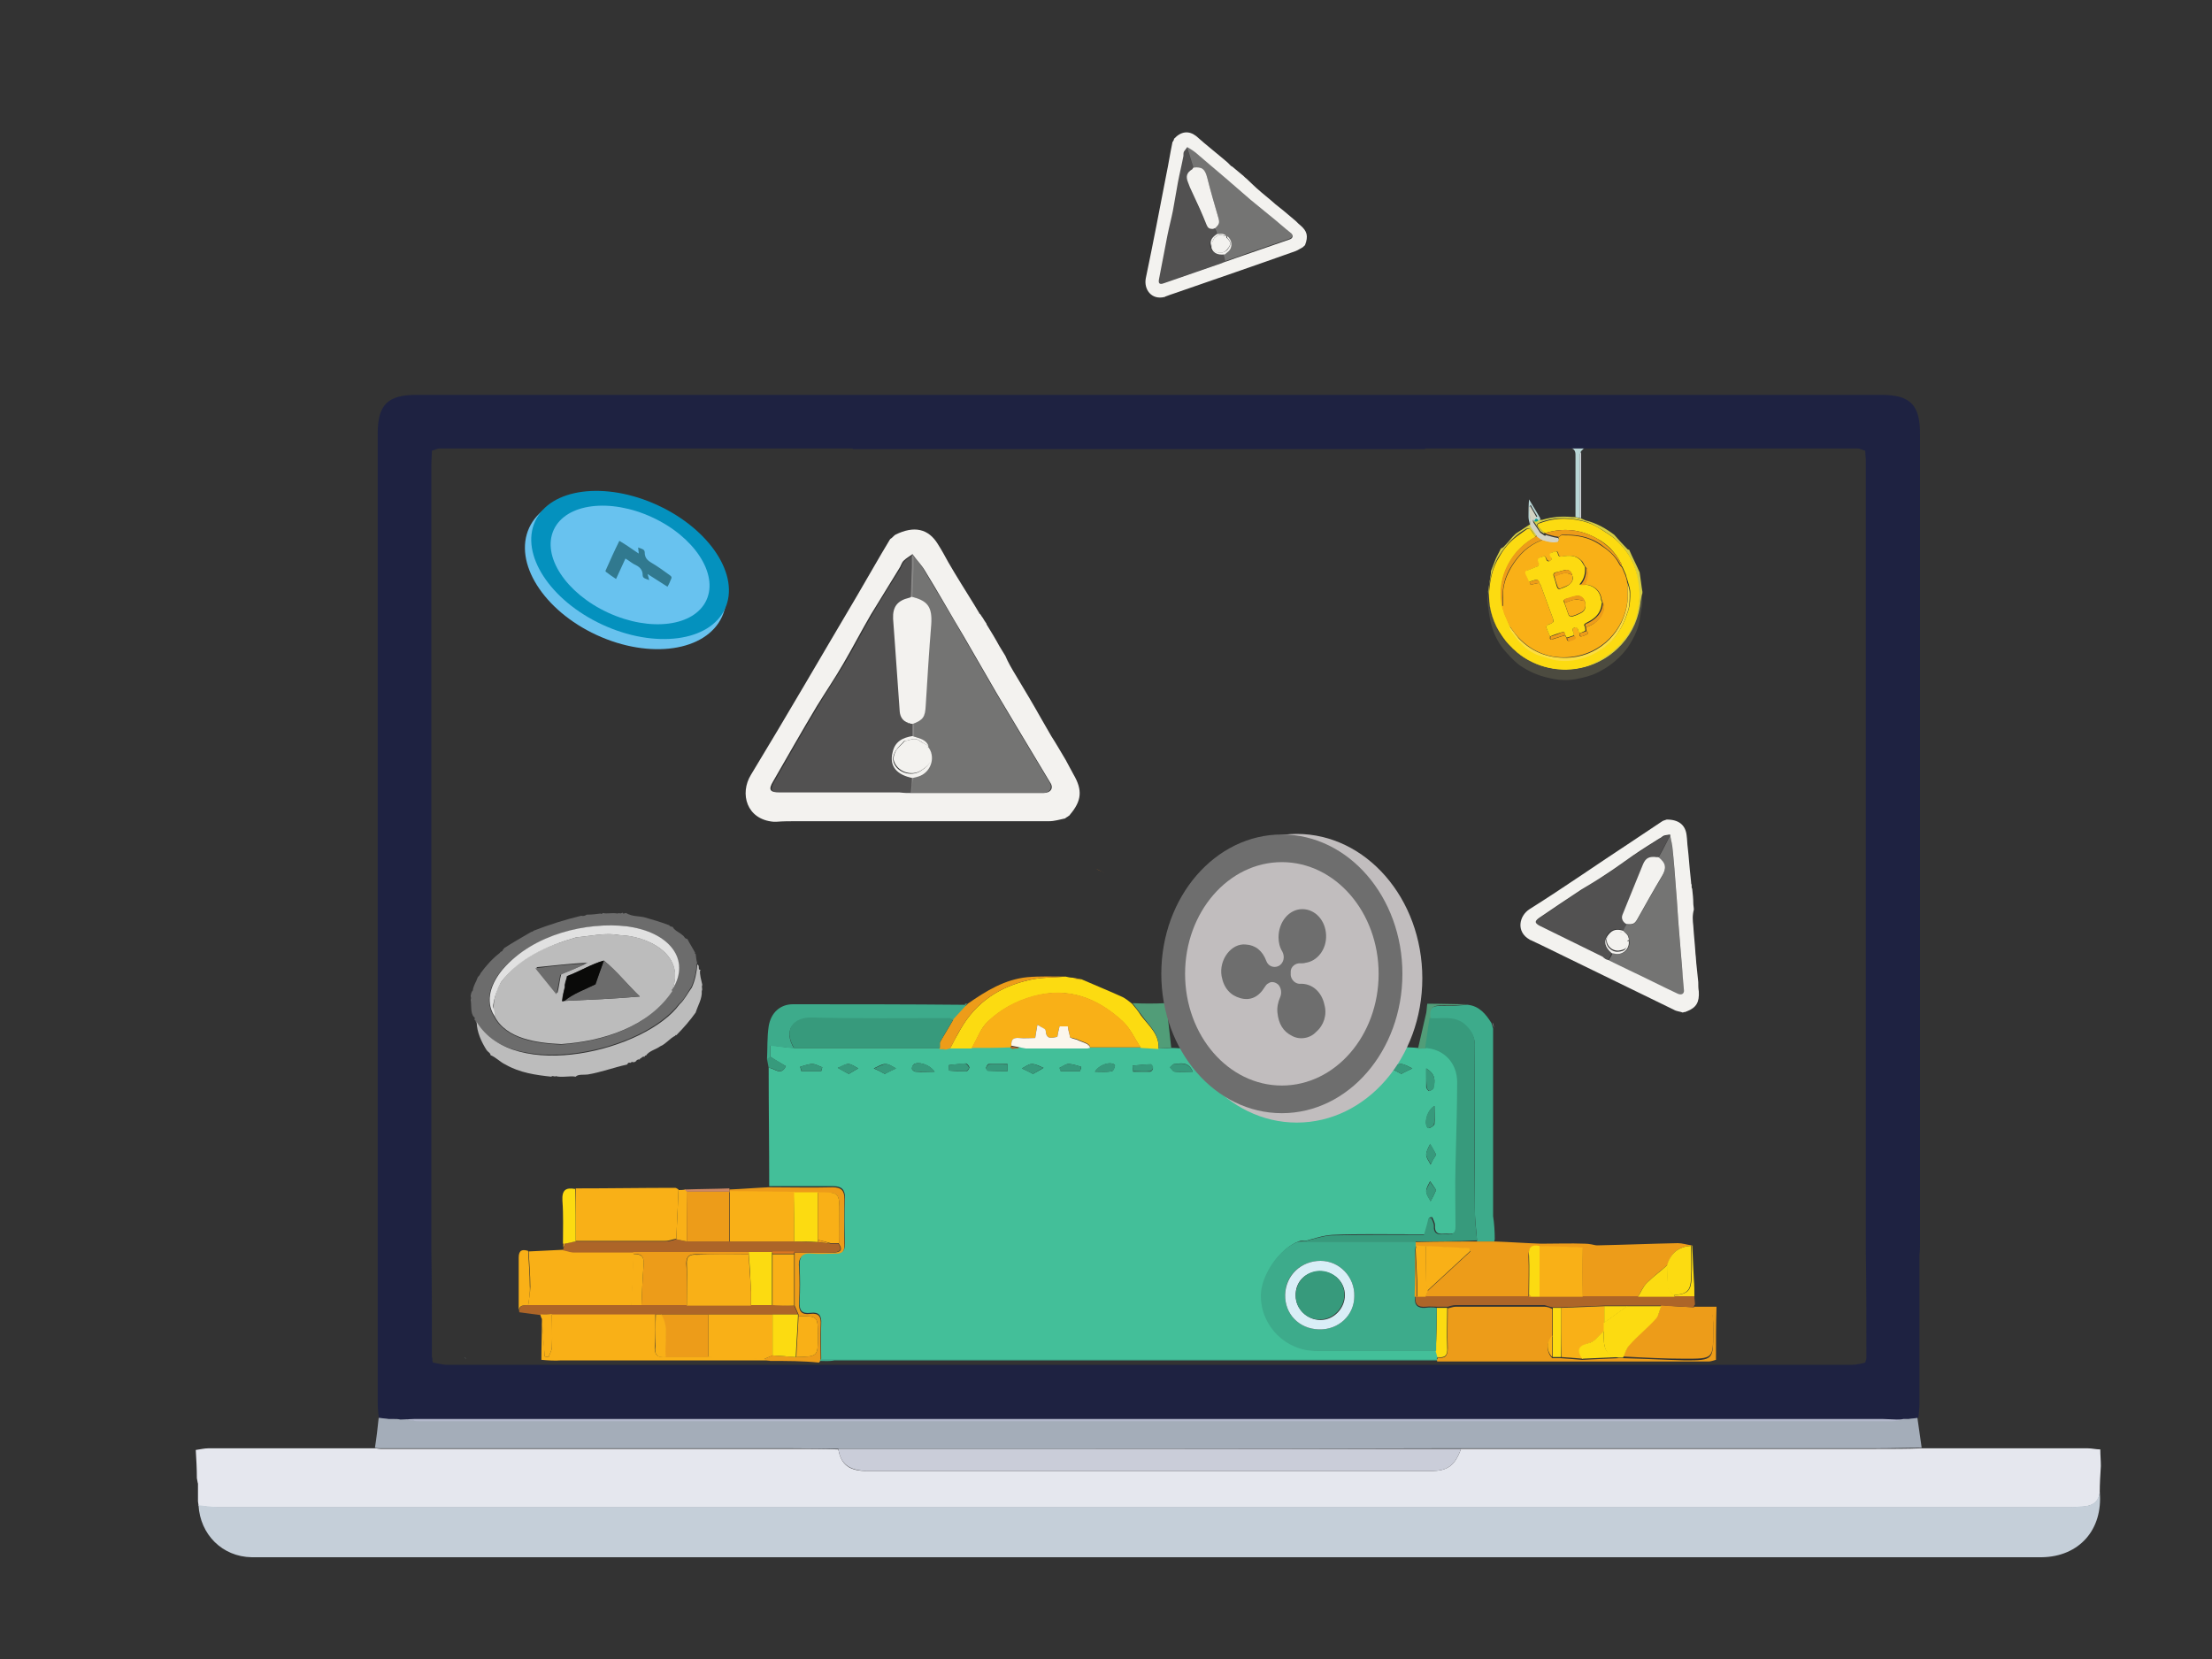
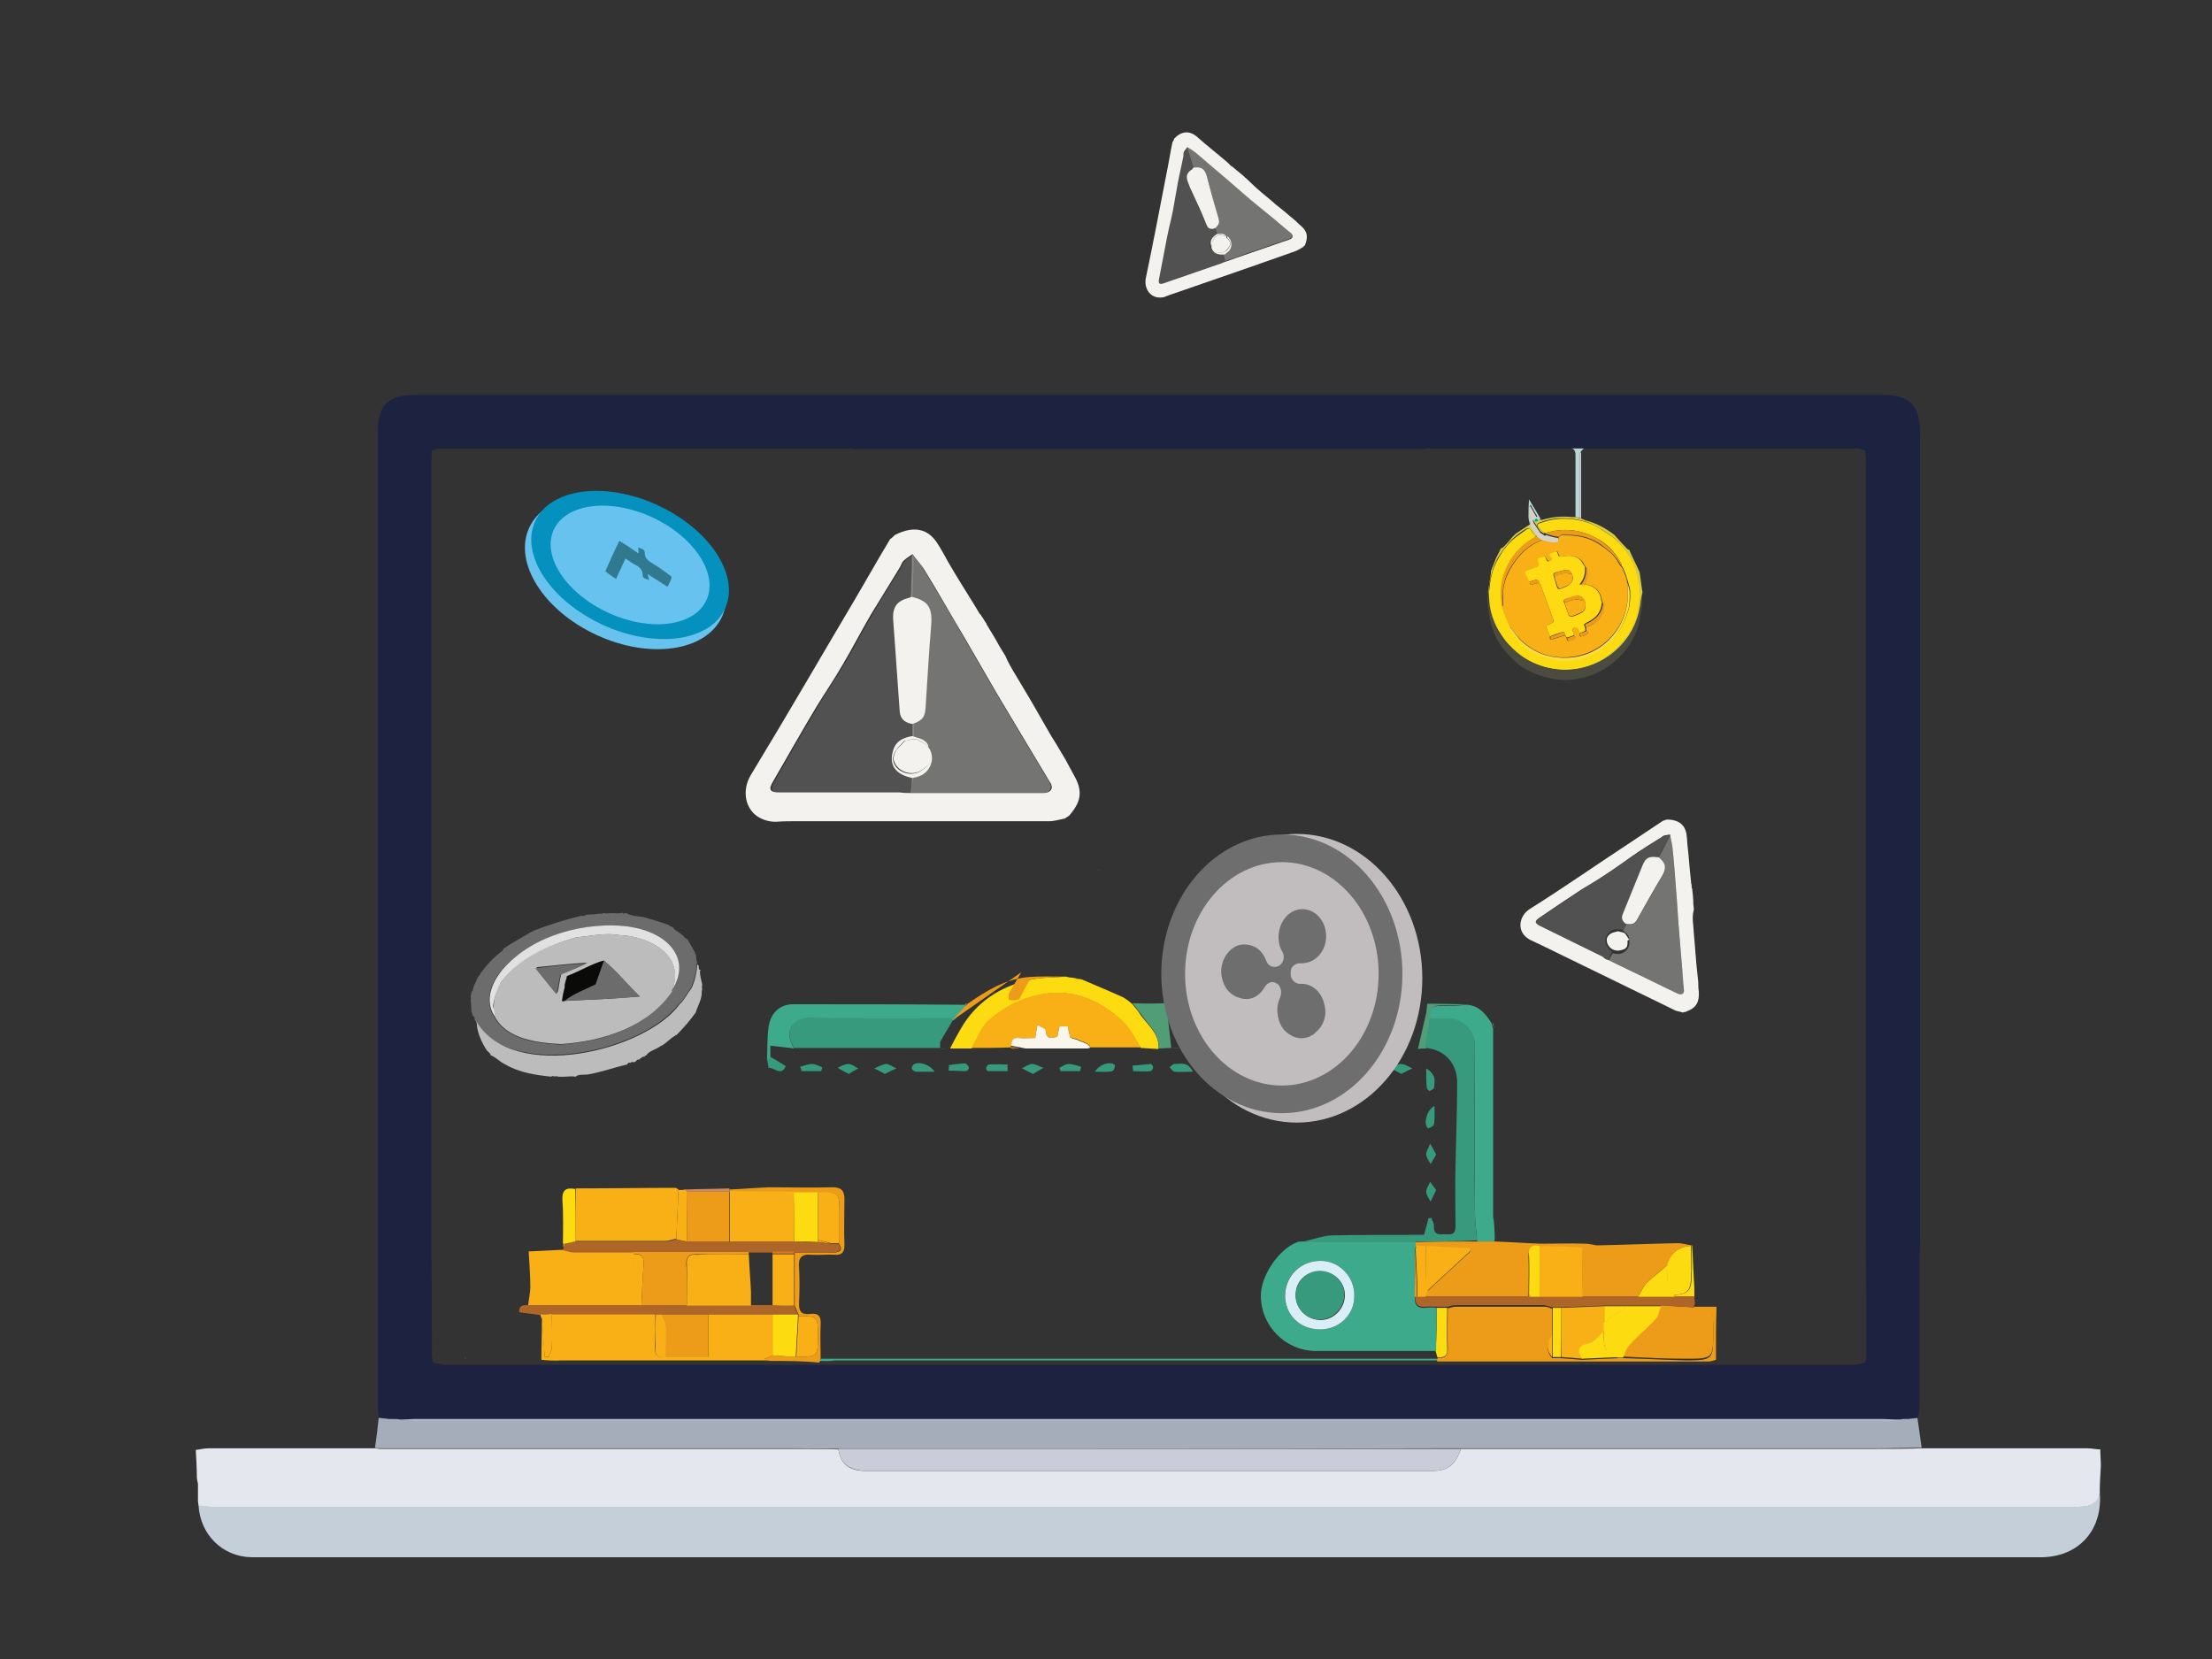
<svg xmlns="http://www.w3.org/2000/svg" version="1.1" id="Layer_1" x="0px" y="0px" viewBox="0 0 400 300" style="enable-background:new 0 0 400 300;" xml:space="preserve">
  <rect x="0" y="0" width="400" height="300" fill="#333333" stroke="none" />
  <style type="text/css">
	.st0{fill:#F3F2EF;enable-background:new    ;}
	.st1{opacity:0.16;fill:#F3F2EF;enable-background:new    ;}
	.st2{opacity:0.34;fill:#F3F2EF;enable-background:new    ;}
	.st3{fill:#CD4E30;}
	.st4{fill:#ED9C19;}
	.st5{fill:#F9B017;}
	.st6{fill:#3DAB8B;}
	.st7{fill:#D9EEF7;}
	.st8{fill:#43BF99;}
	.st9{fill:#FCDB11;}
	.st10{fill:#AD6528;}
	.st11{fill:#519D78;}
	.st12{fill:#CF8863;}
	.st13{fill:#379A7C;}
	.st14{fill:#D8EDF6;}
	.st15{fill:#DD771F;}
	.st16{fill:#FBF6EC;}
	.st17{fill:#E5E7EE;}
	.st18{fill:#C5CFD9;}
	.st19{fill:#A4ADB9;}
	.st20{fill:#B3B8CB;}
	.st21{fill:#161733;}
	.st22{fill:#CACDD9;}
	.st23{fill:#B8D5D4;}
	.st24{fill:#D4CD44;}
	.st25{fill:#4C4B40;}
	.st26{fill:#D3D3C3;}
	.st27{fill:#00A69C;}
	.st28{fill:#FCDD42;}
	.st29{fill:#FDDA11;}
	.st30{fill:#1E2241;}
	.st31{fill:none;stroke:#F3F2EF;stroke-miterlimit:10;}
	.st32{fill:#68C2EE;}
	.st33{fill:#0491BE;}
	.st34{fill:#68C2EF;}
	.st35{fill:#31798F;}
	.st36{fill:#C1BDBE;}
	.st37{fill:#6E6E6E;}
	.st38{fill:#6C6C6C;}
	.st39{fill:#BCBCBC;}
	.st40{fill:#E1E1E1;}
	.st41{fill:#0A0A09;}
</style>
  <g>
    <path class="st0" d="M183.8,122.3c1.5,2.5,3,5,4.4,7.5c0,0,0,0,0,0c0.6,1.1,1.3,2.2,1.9,3.3c0,0,0,0,0,0c0.9,1.4,1.7,2.8,2.6,4.3   c0,0,0,0,0,0c0.5,0.9,0.9,1.7,1.4,2.6c1.7,2.9,1.5,4.8-0.6,7.3c-0.1,0.1-0.1,0.2-0.2,0.2c0,0,0,0,0,0c-0.2,0.2-0.5,0.3-0.7,0.5   c0,0,0,0,0,0c-1,0.2-1.9,0.5-2.9,0.5c-15.2,0-30.5,0-45.7,0c-1.2,0-2.4,0-3.6,0.1c-0.2,0-0.3,0-0.5,0c-4.9-0.4-6.2-5.1-4.1-8.5   c6.5-10.7,12.8-21.6,19.2-32.4c2-3.4,3.9-6.8,5.9-10.1c0,0,0,0,0,0c0.1-0.1,0.1-0.2,0.2-0.2c0.3-0.2,0.5-0.5,0.8-0.7c0,0,0,0,0,0   c3.4-1.7,6-1.1,7.7,1.7c0.7,1.1,1.3,2.2,1.9,3.3c1.5,2.6,3.1,5.1,4.7,7.7c0,0,0,0,0,0c0.3,0.5,0.6,1,0.9,1.5c0,0,0,0.1,0,0.1l0.1,0   c0.2,0.2,0.3,0.5,0.5,0.7l0,0c0.1,0.2,0.2,0.3,0.3,0.5l0,0c0.1,0.2,0.3,0.4,0.4,0.6l0,0.1c0.8,1.3,1.6,2.6,2.3,3.9l0,0   c0.4,0.6,0.7,1.2,1.1,1.8c0,0,0,0,0,0C182.2,119.6,183,121,183.8,122.3L183.8,122.3z M164.8,143.4c2.3,0,4.7,0,7,0   c5.6,0,11.3,0,16.9,0c1.3,0,1.9-0.9,1.2-1.9c-1.8-3-3.6-6-5.4-9c-1.4-2.4-2.9-4.8-4.3-7.2c-2-3.4-3.9-6.8-5.9-10.2   c-2.4-4-4.7-8.1-7.1-12c-0.6-1-1.5-1.9-2.2-2.9c-0.5,0.4-1.1,0.7-1.6,1.2c-0.4,0.4-0.5,1-0.8,1.4c-1.7,2.8-3.4,5.5-5.1,8.3   c-1.7,2.9-3.3,6-5,8.9c-1.5,2.6-3.2,5.1-4.8,7.7c-2.7,4.5-5.3,9.1-7.9,13.6c-0.9,1.5-0.6,2,1.2,2c7.2,0,14.5,0,21.7,0   C163.5,143.4,164.1,143.4,164.8,143.4z" />
    <path class="st1" d="M164.8,143.4c-0.6,0-1.3,0-1.9,0c-7.2,0-14.5,0-21.7,0c-1.7,0-2-0.5-1.2-2c2.6-4.6,5.2-9.1,7.9-13.6   c1.5-2.6,3.2-5.1,4.8-7.7c1.7-2.9,3.3-6,5-8.9c1.6-2.8,3.4-5.6,5.1-8.3c0.3-0.5,0.4-1,0.8-1.4c0.4-0.5,1.1-0.8,1.6-1.2   c0,0.8,0,1.6,0,2.4c-0.1,1.8-0.1,3.6-0.2,5.3c-0.1,0.1-0.3,0.2-0.4,0.2c-2.2,0.6-3,1.6-2.9,3.8c0,1.4,0.2,2.7,0.3,4.1   c0.3,4.2,0.6,8.5,0.9,12.7c0.1,1,0.6,1.6,1.5,2c0.1,0,0.2,0.1,0.3,0.1c0.2,0,0.4,0,0.6,0.1c0,0.7,0,1.5,0,2.2c-1.8,0.3-3.2,1-3.7,3   c-0.5,2.3,0.8,4,3.6,4.6C164.9,141.6,164.9,142.5,164.8,143.4z" />
    <path class="st2" d="M165,133.1c0-0.7,0-1.5,0-2.2c1.9-0.7,2.2-1.2,2.3-3.3c0.3-4.9,0.6-9.8,1-14.7c0.2-3.1-0.6-4.3-3.6-5   c0.1-1.8,0.1-3.6,0.2-5.3c0-0.8,0-1.6,0-2.4c0.8,1,1.6,1.8,2.2,2.9c2.4,4,4.8,8,7.1,12c2,3.4,3.9,6.8,5.9,10.2   c1.4,2.4,2.9,4.8,4.3,7.2c1.8,3,3.6,6,5.4,9c0.6,1,0,1.9-1.2,1.9c-5.6,0-11.3,0-16.9,0c-2.3,0-4.7,0-7,0c0.1-0.9,0.2-1.9,0.2-2.8   c0.5-0.1,1-0.2,1.4-0.4c2.1-0.9,2.8-3.6,1.4-5.3c0,0,0,0,0,0C167.4,133.6,166.1,133.5,165,133.1z" />
    <path class="st0" d="M164.8,107.9c3,0.7,3.8,1.9,3.6,5c-0.4,4.9-0.7,9.8-1,14.7c-0.1,2.1-0.5,2.6-2.3,3.3c-0.2,0-0.4,0-0.6-0.1   c-0.1,0-0.2-0.1-0.3-0.1c-0.9-0.3-1.4-1-1.5-2c-0.3-4.2-0.6-8.5-0.9-12.7c-0.1-1.4-0.2-2.7-0.3-4.1c-0.1-2.2,0.8-3.3,2.9-3.8   C164.5,108.1,164.7,108,164.8,107.9z" />
    <path class="st0" d="M165,133.1c1.1,0.4,2.4,0.5,2.9,1.8c-0.6-0.3-1.1-0.6-1.7-1c-0.9-0.6-1.7,0-2.6,0.1c0,0,0-0.1,0-0.1   c0,0,0,0.1-0.1,0.1c-0.5,0.6-1.1,1.1-1.5,1.7c-0.3,0.5-0.6,1.2-0.5,1.8c0.4,2.1,3.2,3.1,5,1.9c1.9-1.2,2.1-2,1.1-3.9   c-0.1-0.1,0.1-0.4,0.2-0.5c1.4,1.7,0.7,4.4-1.4,5.3c-0.5,0.2-1,0.3-1.4,0.4c-2.9-0.6-4.2-2.2-3.6-4.6   C161.8,134.1,163.2,133.4,165,133.1z" />
    <path class="st0" d="M164.1,130.7c0.1,0,0.2,0.1,0.3,0.1C164.3,130.8,164.2,130.8,164.1,130.7z" />
    <path class="st0" d="M163.6,134c0.9-0.1,1.7-0.7,2.6-0.1c0.5,0.4,1.1,0.6,1.7,1c0,0,0,0,0,0c-0.1,0.2-0.3,0.4-0.2,0.5   c1.1,1.9,0.8,2.7-1.1,3.9c-1.8,1.2-4.5,0.2-5-1.9c-0.1-0.5,0.2-1.3,0.5-1.8C162.5,135.1,163.1,134.6,163.6,134L163.6,134z" />
    <path class="st0" d="M163.6,134C163.6,134,163.6,134,163.6,134C163.6,134,163.6,134,163.6,134C163.6,134,163.6,134,163.6,134z" />
  </g>
  <g>
    <path class="st0" d="M306.2,167.4c0.1,1.7,0.3,3.4,0.4,5.1c0,0,0,0,0,0c0.1,0.7,0.1,1.5,0.2,2.2c0,0,0,0,0,0c0.1,1,0.2,1.9,0.3,2.9   c0,0,0,0,0,0c0,0.6,0,1.1,0.1,1.7c0.1,1.9-0.4,2.9-2.2,3.6c-0.1,0-0.1,0-0.2,0.1c0,0,0,0,0,0c-0.2,0-0.3,0-0.5,0.1c0,0,0,0,0,0   c-0.5-0.2-1.1-0.2-1.6-0.5c-8-3.9-16-7.8-24-11.7c-0.6-0.3-1.3-0.6-1.9-0.9c-0.1,0-0.2-0.1-0.2-0.1c-2.5-1.4-1.9-4.3,0-5.5   c6.2-3.9,12.2-8.1,18.3-12.1c1.9-1.3,3.8-2.5,5.7-3.8c0,0,0,0,0,0c0.1,0,0.1-0.1,0.2-0.1c0.2-0.1,0.4-0.1,0.6-0.2c0,0,0,0,0,0   c2.2,0,3.4,1,3.6,2.9c0.1,0.7,0.1,1.5,0.2,2.2c0.2,1.7,0.3,3.5,0.5,5.2c0,0,0,0,0,0c0,0.3,0.1,0.7,0.1,1c0,0,0,0,0,0l0,0   c0,0.2,0,0.3,0.1,0.5l0,0c0,0.1,0,0.2,0,0.3l0,0c0,0.1,0,0.3,0.1,0.4l0,0c0.1,0.9,0.2,1.8,0.2,2.6l0,0c0,0.4,0.1,0.8,0.1,1.2   c0,0,0,0,0,0C306,165.6,306.1,166.5,306.2,167.4L306.2,167.4z M290.8,173.6c1.2,0.6,2.5,1.2,3.7,1.8c3,1.4,5.9,2.9,8.9,4.3   c0.7,0.3,1.2,0,1.1-0.7c-0.2-2-0.3-4.1-0.5-6.1c-0.1-1.6-0.3-3.3-0.4-4.9c-0.2-2.3-0.3-4.6-0.5-6.9c-0.2-2.7-0.4-5.4-0.7-8.1   c-0.1-0.7-0.3-1.4-0.4-2.1c-0.4,0.1-0.8,0.1-1.1,0.2c-0.3,0.1-0.5,0.4-0.8,0.5c-1.6,1-3.2,2-4.8,3.1c-1.6,1.1-3.2,2.3-4.9,3.4   c-1.5,1-3,1.9-4.5,2.8c-2.6,1.7-5.1,3.4-7.6,5.1c-0.8,0.6-0.8,0.9,0.1,1.4c3.8,1.9,7.6,3.7,11.4,5.6   C290.1,173.3,290.4,173.5,290.8,173.6z" />
    <path class="st1" d="M290.8,173.6c-0.3-0.2-0.7-0.3-1-0.5c-3.8-1.9-7.6-3.7-11.4-5.6c-0.9-0.4-0.9-0.8-0.1-1.4   c2.5-1.7,5.1-3.5,7.6-5.1c1.5-1,3-1.9,4.5-2.8c1.7-1.1,3.2-2.3,4.9-3.4c1.6-1.1,3.2-2.1,4.8-3.1c0.3-0.2,0.5-0.4,0.8-0.5   c0.4-0.1,0.8-0.1,1.1-0.2c-0.2,0.4-0.4,0.8-0.6,1.2c-0.5,0.9-1,1.8-1.5,2.8c-0.1,0-0.2,0-0.3,0c-1.3-0.3-2,0.1-2.5,1.3   c-0.3,0.7-0.6,1.5-0.9,2.2c-0.9,2.3-1.8,4.6-2.8,6.9c-0.2,0.6-0.1,1,0.3,1.4c0,0,0.1,0.1,0.1,0.1c0.1,0.1,0.2,0.1,0.3,0.2   c-0.2,0.4-0.4,0.8-0.6,1.1c-1-0.3-2-0.3-2.7,0.6c-0.9,1.1-0.6,2.3,0.7,3.3C291.3,172.7,291.1,173.1,290.8,173.6z" />
    <path class="st2" d="M293.5,168.3c0.2-0.4,0.4-0.8,0.6-1.1c1.2,0.1,1.5-0.1,2.1-1.1c1.4-2.5,2.8-5,4.3-7.5c0.9-1.6,0.8-2.4-0.6-3.5   c0.5-0.9,1-1.8,1.5-2.8c0.2-0.4,0.4-0.8,0.6-1.2c0.2,0.7,0.4,1.4,0.4,2.1c0.3,2.7,0.5,5.4,0.7,8.1c0.2,2.3,0.3,4.6,0.5,6.9   c0.1,1.6,0.3,3.3,0.4,4.9c0.2,2,0.4,4.1,0.5,6.1c0.1,0.7-0.5,1-1.1,0.7c-3-1.4-5.9-2.9-8.9-4.3c-1.2-0.6-2.5-1.2-3.7-1.8   c0.3-0.5,0.6-0.9,0.8-1.4c0.3,0,0.6,0.1,0.9,0.1c1.3,0.1,2.4-1.2,2.1-2.4c0,0,0,0,0,0C294.7,169.1,294,168.7,293.5,168.3z" />
    <path class="st0" d="M299.9,155c1.4,1.1,1.5,2,0.6,3.5c-1.5,2.5-2.9,5-4.3,7.5c-0.6,1.1-0.9,1.2-2.1,1.1c-0.1-0.1-0.2-0.1-0.3-0.2   c0,0-0.1-0.1-0.1-0.1c-0.4-0.4-0.5-0.9-0.3-1.4c0.9-2.3,1.9-4.6,2.8-6.9c0.3-0.7,0.6-1.5,0.9-2.2c0.5-1.2,1.2-1.5,2.5-1.3   C299.7,155,299.8,155,299.9,155z" />
-     <path class="st0" d="M293.5,168.3c0.5,0.5,1.1,0.8,1,1.7c-0.2-0.3-0.4-0.6-0.6-0.9c-0.3-0.6-0.9-0.5-1.4-0.6c0,0,0,0,0,0   c0,0,0,0-0.1,0c-0.4,0.2-0.9,0.3-1.2,0.5c-0.3,0.2-0.6,0.5-0.7,0.8c-0.3,1.2,0.9,2.4,2.1,2.3c1.3-0.1,1.6-0.5,1.6-1.8   c0-0.1,0.2-0.1,0.3-0.2c0.3,1.2-0.8,2.5-2.1,2.4c-0.3,0-0.6-0.1-0.9-0.1c-1.3-1.1-1.6-2.2-0.7-3.3C291.6,168,292.5,168,293.5,168.3   z" />
    <path class="st0" d="M293.7,166.8c0,0,0.1,0.1,0.1,0.1C293.8,166.9,293.7,166.8,293.7,166.8z" />
    <path class="st0" d="M292.6,168.4c0.5,0.2,1.1,0.1,1.4,0.6c0.2,0.3,0.4,0.6,0.6,0.9c0,0,0,0,0,0c-0.1,0.1-0.3,0.2-0.3,0.2   c0.1,1.3-0.3,1.6-1.6,1.8c-1.3,0.1-2.4-1.1-2.1-2.3c0.1-0.3,0.4-0.6,0.7-0.8C291.7,168.6,292.2,168.5,292.6,168.4L292.6,168.4z" />
    <path class="st0" d="M292.6,168.4C292.6,168.4,292.6,168.4,292.6,168.4C292.6,168.4,292.6,168.4,292.6,168.4   C292.6,168.4,292.6,168.4,292.6,168.4z" />
  </g>
  <g>
    <path class="st0" d="M227.2,34c1.1,1,2.3,1.9,3.4,2.9c0,0,0,0,0,0c0.5,0.4,1,0.8,1.5,1.2c0,0,0,0,0,0c0.6,0.5,1.3,1.1,1.9,1.6   c0,0,0,0,0,0c0.4,0.3,0.7,0.7,1.1,1c1.3,1.1,1.5,2,0.9,3.6c0,0,0,0.1-0.1,0.1c0,0,0,0,0,0c-0.1,0.1-0.2,0.2-0.3,0.3c0,0,0,0,0,0   c-0.4,0.2-0.8,0.5-1.3,0.7c-7.3,2.6-14.6,5.1-21.8,7.6c-0.6,0.2-1.2,0.4-1.7,0.6c-0.1,0-0.1,0.1-0.2,0.1c-2.4,0.6-3.8-1.4-3.4-3.4   c1.3-6.2,2.5-12.5,3.7-18.7c0.4-1.9,0.7-3.9,1.1-5.8c0,0,0,0,0,0c0-0.1,0-0.1,0.1-0.2c0.1-0.2,0.2-0.3,0.2-0.5c0,0,0,0,0,0   c1.3-1.4,2.7-1.5,4-0.5c0.5,0.4,1,0.9,1.5,1.3c1.2,1,2.3,1.9,3.5,2.9c0,0,0,0,0,0c0.2,0.2,0.5,0.4,0.7,0.6c0,0,0,0,0,0l0,0   c0.1,0.1,0.2,0.2,0.3,0.3l0,0c0.1,0.1,0.1,0.1,0.2,0.2l0,0c0.1,0.1,0.2,0.2,0.3,0.2l0,0c0.6,0.5,1.2,1,1.8,1.5l0,0   c0.3,0.2,0.5,0.5,0.8,0.7c0,0,0,0,0,0C226.1,33,226.7,33.5,227.2,34L227.2,34z M221.7,47.3c1.1-0.4,2.2-0.8,3.4-1.2   c2.7-0.9,5.4-1.9,8.1-2.8c0.6-0.2,0.7-0.7,0.3-1.1c-1.4-1.1-2.7-2.3-4.1-3.4c-1.1-0.9-2.2-1.8-3.3-2.7c-1.5-1.3-3-2.6-4.5-3.9   c-1.8-1.5-3.6-3.1-5.4-4.6c-0.5-0.4-1-0.7-1.5-1c-0.2,0.3-0.4,0.5-0.6,0.8c-0.1,0.2-0.1,0.5-0.1,0.8c-0.3,1.6-0.7,3.2-1,4.8   c-0.3,1.7-0.6,3.4-0.9,5.1c-0.3,1.5-0.7,3-1,4.5c-0.5,2.6-1,5.2-1.5,7.8c-0.2,0.9,0.1,1.1,0.9,0.8c3.5-1.2,6.9-2.4,10.4-3.6   C221.1,47.5,221.4,47.4,221.7,47.3z" />
    <path class="st1" d="M221.7,47.3c-0.3,0.1-0.6,0.2-0.9,0.3c-3.5,1.2-6.9,2.4-10.4,3.6c-0.8,0.3-1.1,0.1-0.9-0.8   c0.5-2.6,1-5.2,1.5-7.8c0.3-1.5,0.7-3,1-4.5c0.3-1.7,0.6-3.4,0.9-5.1c0.3-1.6,0.7-3.2,1-4.8c0.1-0.3,0-0.6,0.1-0.8   c0.1-0.3,0.4-0.6,0.6-0.8c0.1,0.4,0.3,0.8,0.4,1.2c0.3,0.9,0.5,1.7,0.8,2.6c-0.1,0.1-0.1,0.1-0.2,0.2c-0.9,0.6-1.2,1.3-0.8,2.3   c0.2,0.6,0.5,1.3,0.8,1.9c0.9,2,1.7,4,2.6,5.9c0.2,0.5,0.5,0.7,1,0.7c0.1,0,0.1,0,0.2,0c0.1,0,0.2,0,0.3-0.1c0.1,0.3,0.2,0.7,0.4,1   c-0.8,0.4-1.4,1-1.3,2c0.1,1.2,1,1.8,2.5,1.6C221.5,46.4,221.6,46.9,221.7,47.3z" />
    <path class="st2" d="M220.1,42.3c-0.1-0.3-0.2-0.7-0.4-1c0.8-0.6,0.9-1,0.6-2c-0.7-2.4-1.4-4.8-2-7.2c-0.4-1.5-1-2-2.5-1.8   c-0.3-0.9-0.5-1.7-0.8-2.6c-0.1-0.4-0.3-0.8-0.4-1.2c0.5,0.3,1.1,0.6,1.5,1c1.8,1.5,3.6,3,5.4,4.6c1.5,1.3,3,2.6,4.5,3.9   c1.1,0.9,2.2,1.8,3.3,2.7c1.4,1.1,2.7,2.3,4.1,3.4c0.5,0.4,0.3,0.9-0.3,1.1c-2.7,0.9-5.4,1.9-8.1,2.8c-1.1,0.4-2.2,0.8-3.4,1.2   c-0.1-0.5-0.2-0.9-0.4-1.4c0.2-0.1,0.4-0.3,0.6-0.5c0.9-0.8,0.7-2.2-0.2-2.8c0,0,0,0,0,0C221.3,42.2,220.7,42.3,220.1,42.3z" />
    <path class="st0" d="M215.8,30.3c1.6-0.2,2.1,0.3,2.5,1.8c0.6,2.4,1.3,4.8,2,7.2c0.3,1,0.2,1.3-0.6,2c-0.1,0-0.2,0-0.3,0.1   c-0.1,0-0.1,0-0.2,0c-0.5,0-0.8-0.2-1-0.7c-0.8-2-1.7-4-2.6-5.9c-0.3-0.6-0.6-1.3-0.8-1.9c-0.4-1-0.2-1.7,0.8-2.3   C215.7,30.5,215.7,30.4,215.8,30.3z" />
    <path class="st0" d="M220.1,42.3c0.6,0,1.2-0.2,1.7,0.4c-0.3-0.1-0.6-0.1-1-0.2c-0.5-0.1-0.8,0.3-1.2,0.5c0,0,0,0,0-0.1   c0,0,0,0,0,0.1c-0.2,0.4-0.4,0.7-0.4,1.1c-0.1,0.3-0.1,0.7,0.1,0.9c0.6,0.9,2,0.9,2.7,0.1c0.7-0.9,0.7-1.3-0.1-2.1c0,0,0-0.2,0-0.3   c0.9,0.6,1.1,2,0.2,2.8c-0.2,0.2-0.4,0.3-0.6,0.5c-1.5,0.2-2.4-0.4-2.5-1.6C218.7,43.4,219.3,42.8,220.1,42.3z" />
    <path class="st0" d="M219.2,41.4c0.1,0,0.1,0,0.2,0C219.4,41.4,219.3,41.4,219.2,41.4z" />
    <path class="st0" d="M219.6,43c0.4-0.2,0.7-0.6,1.2-0.5c0.3,0.1,0.6,0.1,1,0.2c0,0,0,0,0,0c0,0.1-0.1,0.3,0,0.3   c0.8,0.7,0.9,1.2,0.1,2.1c-0.7,0.9-2.1,0.8-2.7-0.1c-0.1-0.2-0.1-0.6-0.1-0.9C219.2,43.7,219.4,43.4,219.6,43L219.6,43z" />
    <path class="st0" d="M219.6,43C219.6,43,219.6,43,219.6,43C219.6,43,219.6,43,219.6,43C219.6,43,219.6,43,219.6,43z" />
  </g>
  <path class="st3" d="M-1661.7,1766.7c0.6,0.4,1.3,0.7,1.9,1.1C-1660.4,1767.4-1661,1767.1-1661.7,1766.7z" />
  <path class="st4" d="M310.3,245.9c-0.4,0.1-0.9,0.3-1.3,0.3c-16.4,0-32.7,0-49.1,0c0-0.1-0.1-0.2-0.1-0.3c0.1-0.1,0.2-0.3,0.2-0.4  c1.3,0.2,1.8-0.3,1.8-1.7c-0.1-2.4,0-4.8,0-7.2c0.5-0.1,1-0.3,1.4-0.3c5.4,0,10.7,0,16.1,0c0.5,0,1,0.2,1.4,0.4c0,1.7,0,3.4,0,5  c-1.1,1.1-1.1,2.8,0,3.9l0,0c0.5,0,1,0,1.5,0l0,0c1.3,0.1,2.6,0.2,3.9,0.3c2.2-0.1,4.4-0.2,6.6-0.3c0.3,0,0.5,0,0.8,0  c3.7,0.1,7.5,0.3,11.2,0.4c5.1,0,5.1-0.1,5.1-5c0-0.2,0-0.4,0-0.6c0-3.5,0-3.5-3.5-3.7c0-0.1,0-0.3,0.1-0.4c1.3,0,2.5,0,4,0  C310.3,239.5,310.3,242.7,310.3,245.9z" />
  <path class="st5" d="M97.9,245.9c0-2.5,0.1-5,0.1-7.4c0.2,2.3,0.4,4.6,0.5,6.8c0.2,0,0.5,0.1,0.7,0.1c0.2-0.6,0.6-1.2,0.6-1.8  c0.1-2,0-4,0-6c6.2,0,12.4,0,18.7,0c0,1.9,0.1,3.9-0.1,5.8c-0.1,1.5,0.4,2.2,1.9,1.9c2.6,0,5.2,0,7.8,0c3.3,0.1,6.6,0.2,10,0.4  c0.4,0.1,0.8,0.2,1.2,0.3c-12.6,0-25.2,0-37.8,0C100.3,246.1,99.1,246,97.9,245.9z" />
  <path class="st4" d="M139.3,246.1c-0.4-0.1-0.8-0.2-1.2-0.3c0.5-0.2,1.1-0.5,1.6-0.7c1.4,0.1,2.9,0.2,4.3,0.3  c3.9-0.1,3.9-0.1,3.9-3.8c0-3.6,0-3.6-3.5-3.6c0-0.1,0-0.2,0-0.3c-0.2-0.5-0.5-1.1-0.7-1.6c0-3.1,0-6.2,0-9.3c0-0.1,0-0.2,0-0.3  c2.3,0,4.7,0,7,0c1,0,1.9-0.3,1-1.6c0-1.8,0.1-3.6,0.1-5.3c0-4,0-4-3.9-3.9c-1.4,0-2.8,0-4.3,0c-3.9,0-7.8-0.1-11.7-0.1  c0-0.2,0-0.4,0-0.5c2.4-0.1,4.7-0.3,7.1-0.4c3.9,0,7.7,0.1,11.6,0c1.5,0,2.1,0.6,2.1,2.1c0,2.8-0.1,5.5,0,8.3c0,1.4-0.5,1.9-1.8,1.8  c-1.3-0.1-2.7,0.1-4.1,0c-1.9-0.2-2.5,0.6-2.3,2.4c0.1,2,0.1,4.1,0,6.2c-0.1,1.6,0.4,2.3,2,2.1c1.6-0.2,2,0.5,1.9,2  c-0.1,2.1,0,4.2,0,6.4c-0.1,0.1-0.2,0.3-0.3,0.4C145.2,246.1,142.3,246.1,139.3,246.1z" />
  <path class="st6" d="M148.2,246.1c0.1-0.1,0.2-0.3,0.3-0.4c0.8,0,1.7,0,2.5,0c36.3,0,72.5,0,108.8,0c0.1,0.1,0.1,0.2,0.1,0.3  c-8.1,0-16.1,0-24.2,0c-28.3,0-56.5,0-84.8,0C150,246.2,149.1,246.1,148.2,246.1z" />
  <path class="st7" d="M-1437.7,1352.8c-0.3,0.3-0.5,0.6-0.8,0.8C-1438.2,1353.4-1438,1353.1-1437.7,1352.8z" />
  <path class="st7" d="M84,245.4c0.1,0.1,0.2,0.3,0.3,0.4C84.2,245.6,84.1,245.5,84,245.4z" />
-   <path class="st8" d="M259.8,245.8c-36.3,0-72.5,0-108.8,0c-0.8,0-1.7,0-2.5,0c0-2.1-0.1-4.2,0-6.4c0.1-1.5-0.4-2.2-1.9-2  c-1.7,0.2-2.1-0.5-2-2.1c0.1-2.1,0.1-4.1,0-6.2c-0.1-1.8,0.4-2.6,2.3-2.4c1.3,0.1,2.7,0,4.1,0c1.3,0.1,1.8-0.5,1.8-1.8  c-0.1-2.8-0.1-5.5,0-8.3c0-1.5-0.6-2.1-2.1-2.1c-3.9,0-7.7,0-11.6,0c0-7.1-0.1-14.3-0.1-21.4c1,0,2.2,1.6,3.1-0.3  c-1-0.6-1.9-1.1-2.8-1.7c0-0.8,0-1.6,0-2.1c1.6,0.2,2.9,0.4,4.3,0.5c8.8,0,17.6,0,26.4,0l0,0c0.4,0,0.8,0.1,1.1,0.1  c0.3-0.1,0.5-0.1,0.8-0.2c1.3,0,2.6,0,3.9,0c2.3,0,4.7,0,7-0.1c0.1,0.1,0.3,0.1,0.4,0.2c0.3,0,0.6,0,1-0.1c0.1-0.1,0.2-0.1,0.3-0.1  c0.4,0.1,0.7,0.1,1.1,0.2c3.7,0,7.4,0,11.1,0c0.2,0,0.3-0.1,0.5-0.1c0.2,0,0.5,0,0.7,0c0.1,0,0.2,0,0.4,0c2.7,0,5.4,0,8.1,0  c1.1,0.1,2.1,0.1,3.2,0.2c0.8,0,1.6-0.1,2.3-0.1l0,0c0.6,0,1.3,0.1,1.9,0.1c0-0.1,0-0.1,0-0.2c1.3,0,2.6,0,3.9,0c3.6,0,7.2,0,10.8,0  c0.1,0,0.3,0,0.4,0c0.3,0.1,0.5,0.1,0.8,0.2c0.6,0.1,1.2,0.2,1.8,0.2c0.9-0.1,1.7-0.3,2.6-0.4c0.5,0,1,0,1.5,0  c0.8,0.1,1.7,0.3,2.5,0.4c1.8-0.1,3.6-0.2,5.4-0.3c0.2-0.1,0.4-0.1,0.7-0.2c0.2,0,0.4,0,0.6,0c2.8,0,5.7,0,8.5,0  c1,0.1,2.1,0.1,3.1,0.2c0.5,0,1,0,1.5-0.1c3.4,0.3,5.8,2.8,5.8,6.2c0,5.1-0.3,10.2-0.3,15.2c-0.1,3.6,0,7.2,0,10.9  c0,1.9-1.3,1.3-2.3,1.4c-1.1,0.1-1.7-0.2-1.6-1.5c0-0.5-0.3-1-0.5-1.5c-0.2,0-0.4,0-0.5,0.1c-0.3,0.9-0.5,1.9-0.8,3  c-0.7,0-1.4,0-2.1,0c-4.9,0-9.8-0.1-14.7,0.1c-1.7,0.1-3.3,0.7-4.9,1.1c-0.4,0-0.8-0.1-1.2,0.1c-3.4,1.3-6.6,6.1-6.6,9.7  c0,5.5,4.5,10,10,10c7.2,0,14.4,0,21.7,0c0.1,0.4,0.2,0.8,0.3,1.1C259.9,245.5,259.8,245.6,259.8,245.8z M259.4,200  c-1.4,0.8-2,3.5-1.1,4c0.2,0.1,1-0.4,1.1-0.7C259.5,202.3,259.4,201.2,259.4,200z M253.4,194.2c0.7-0.4,1.4-0.7,2-1  c-0.7-0.3-1.4-0.8-2.1-0.8c-0.6,0-1.2,0.5-1.9,0.8C252.1,193.5,252.7,193.8,253.4,194.2z M160,194.2c0.7-0.4,1.4-0.7,2-1  c-0.6-0.3-1.2-0.8-1.9-0.8c-0.7,0-1.4,0.5-2.1,0.8C158.7,193.5,159.3,193.8,160,194.2z M186.8,194.2c0.7-0.4,1.3-0.7,1.9-1.1  c-0.7-0.3-1.4-0.7-2.1-0.7c-0.6,0-1.2,0.5-1.8,0.8C185.4,193.5,186.1,193.8,186.8,194.2z M182.2,193.7c0-0.4,0-0.8,0-1.3  c-1.1,0-2.3,0-3.4,0c-0.2,0-0.4,0.4-0.5,0.7c0,0.2,0.3,0.5,0.4,0.5C179.8,193.7,181,193.7,182.2,193.7z M169,193.8  c-1-1.4-3.1-1.9-3.8-1.3c-0.2,0.2-0.3,0.6-0.3,0.8c0.1,0.2,0.4,0.5,0.7,0.5C166.7,193.9,167.6,193.8,169,193.8z M215.7,193.8  c-0.8-1.9-2.2-1.5-3.3-1.4c-0.3,0-0.6,0.4-0.8,0.6c0.3,0.3,0.5,0.8,0.9,0.8C213.4,193.9,214.4,193.8,215.7,193.8z M259.7,208.8  c-0.4-0.7-0.7-1.3-1.1-1.9c-0.3,0.6-0.7,1.3-0.7,1.9c0,0.6,0.5,1.2,0.8,1.8C259,209.9,259.3,209.4,259.7,208.8z M259.7,215.2  c-0.4-0.6-0.7-1.1-1.1-1.6c-0.3,0.6-0.7,1.2-0.7,1.8c0,0.6,0.5,1.2,0.8,1.8C259,216.7,259.3,216.1,259.7,215.2z M153.5,194.2  c0.6-0.4,1.2-0.7,1.7-1c-0.6-0.3-1.2-0.8-1.8-0.8c-0.6,0-1.2,0.5-1.9,0.7C152.1,193.4,152.7,193.8,153.5,194.2z M144.7,192.9  c0.1,0.3,0.1,0.5,0.2,0.8c1.2,0,2.4,0,3.6,0c0.1-0.2,0.1-0.4,0.2-0.7c-0.6-0.2-1.2-0.6-1.8-0.6C146.2,192.4,145.5,192.7,144.7,192.9  z M246.9,192c-0.8,0.4-1.4,0.7-2,1c0.6,0.3,1.2,0.8,1.8,0.8c0.6,0,1.2-0.5,1.8-0.7C248,192.7,247.5,192.4,246.9,192z M235.2,193.7  c0.1-0.3,0.1-0.6,0.2-0.9c-0.9-0.2-1.8-0.4-2.6-0.4c-0.4,0-0.9,0.5-1.3,0.8c0.1,0.2,0.1,0.3,0.2,0.5  C232.9,193.7,234,193.7,235.2,193.7z M204.8,192.7c0,0.4,0.1,0.7,0.1,1.1c1,0,2.1,0,3.1,0c0.2,0,0.5-0.4,0.5-0.6  c0-0.2-0.3-0.7-0.4-0.7C207,192.5,205.9,192.6,204.8,192.7z M195.3,193.7c0.1-0.3,0.2-0.5,0.2-0.8c-0.8-0.2-1.5-0.5-2.3-0.5  c-0.5,0-1.1,0.5-1.6,0.7c0.1,0.2,0.2,0.4,0.2,0.6C193,193.7,194.1,193.7,195.3,193.7z M257.9,193.2c0,1.4,0,2.4,0,3.4  c0,0.2,0.4,0.7,0.5,0.7c0.3-0.1,0.8-0.3,0.8-0.6C259.5,195.5,259.7,194.3,257.9,193.2z M171.6,192.6c0,0.3,0,0.6,0,1  c1.1,0.1,2.1,0.1,3.2,0.1c0.2,0,0.5-0.5,0.5-0.7c-0.1-0.3-0.4-0.7-0.7-0.7C173.6,192.4,172.6,192.5,171.6,192.6z M198,193.8  c1.3,0,2.2,0.1,3.1-0.1c0.2,0,0.6-1,0.5-1.1C201,191.9,198.9,192.4,198,193.8z M238.3,193c0,0.3,0,0.5,0,0.8  c1.2-0.1,2.3-0.1,3.5-0.3c0,0,0-0.6,0-0.9c-1.1,0-2.2,0.1-3.3,0.1C238.4,192.7,238.4,192.9,238.3,193z M228.6,193.8  c0-0.4,0-0.8,0-1.1c-1-0.1-2-0.3-3-0.3c-0.2,0-0.5,0.5-0.6,0.8c0,0.2,0.3,0.6,0.5,0.6C226.6,193.8,227.6,193.8,228.6,193.8z   M218.1,193.8c1.2,0,2.1,0,3,0c0.2,0,0.6-0.3,0.7-0.5c0.1-0.2-0.2-0.8-0.3-0.8C220.4,192.4,219.1,191.7,218.1,193.8z" />
  <path class="st5" d="M95.6,226.3c2.1-0.1,4.1-0.2,6.2-0.3c0.7,0.1,1.3,0.4,2,0.4c3.6,0,7.2,0,10.8,0c0,0.1,0,0.2,0,0.4  c-0.1,3.1-0.2,6.2-0.4,9.3c-6.2,0-12.4,0-18.7,0c0.1-1.1,0.4-2.3,0.4-3.4C95.9,230.5,95.7,228.4,95.6,226.3z" />
  <path class="st5" d="M104.1,214.9c6,0,12-0.1,18-0.1c0.2,0,0.4,0.2,0.6,0.3c-0.1,3-0.3,6-0.4,8.9c-0.7,0.1-1.3,0.4-2,0.4  c-5.4,0-10.8,0-16.2,0C104.1,221.3,104.1,218.1,104.1,214.9z" />
  <path class="st6" d="M270.3,224.1c0,0.1-0.1,0.3-0.1,0.4c-1,0-2,0-3.1,0c-0.1-1.9-0.4-3.8-0.4-5.7c0-9.9-0.1-19.8,0-29.7  c0-1.5-0.6-2.5-1.6-3.5c-1.9-1.9-4.3-1.1-6.6-1.3c-0.3-1.9,0.4-2.5,2.3-2.4c1.5,0.1,3.1-0.1,4.6-0.2c2.1,0.2,3.3,1.7,4.3,3.3  c0.1,0.3,0.2,0.7,0.3,1c0,11.3,0,22.6,0,33.9C270.2,221.2,270.3,222.7,270.3,224.1z" />
  <path class="st9" d="M209.5,189.7c-1.1-0.1-2.1-0.1-3.2-0.2c-1.1-1.6-1.9-3.5-3.3-4.8c-4.6-4.2-9.8-6.3-16.2-4.5  c-3.2,0.9-5.9,2.4-8.2,4.6c-1.3,1.2-1.9,3.2-2.9,4.8c-1.3,0-2.6,0-3.9,0c0.6-1.2,1.2-2.3,1.9-3.5c2.8-4.9,7.1-7.7,12.5-8.9  c2.1-0.5,4.3-0.4,6.5-0.6c0.4,0.1,0.9,0.2,1.3,0.2c0.5,0.1,1,0.2,1.6,0.3c2.5,1.1,5,2.1,7.4,3.2c0.6,0.3,1.2,0.8,1.7,1.2  c0.6,0.7,1.1,1.3,1.6,2.1C207.7,185.5,209.7,187,209.5,189.7z" />
  <path class="st6" d="M143.6,189.6c-1.3-0.2-2.7-0.3-4.3-0.5c0,0.5,0,1.3,0,2.1c-0.2,0.1-0.4,0.3-0.6,0.4c0.1-2,0-4,0.3-6  c0.4-2.5,2.1-4,4.4-4c10.4,0,20.8,0,31.2,0.1c0,0.1,0,0.2,0.1,0.4c-0.7,0.8-1.5,1.6-2.2,2.4c-0.2,0-0.3-0.1-0.5-0.1  c-8.4,0-16.7,0.1-25.1-0.1C143.6,184,141.5,186.2,143.6,189.6z" />
  <path class="st10" d="M104.1,224.5c5.4,0,10.8,0,16.2,0c0.7,0,1.3-0.2,2-0.4c0.6,0.1,1.3,0.3,1.9,0.4c2.6,0,5.2,0,7.7,0  c3.9,0,7.7,0,11.6,0c1.4,0,2.9,0.1,4.3,0.1c0.8,0.1,1.5,0.2,2.3,0.3c0.5,0,1,0,1.5,0c0.9,1.3,0,1.5-1,1.6c-2.3,0.1-4.7,0-7,0  c-1.3,0-2.6,0-3.9,0c-1.4,0-2.8,0-4.2,0c-7,0-14,0-20.9,0c-3.6,0-7.2,0-10.8,0c-0.7,0-1.3-0.3-2-0.4c0-0.1,0.1-0.3,0.1-0.4  c0.1-0.3,0.2-0.5,0.3-0.8C102.8,224.7,103.4,224.6,104.1,224.5z" />
  <path class="st10" d="M95.5,236c6.2,0,12.4,0,18.7,0c0.6,0,1.3,0,1.9,0c2.7,0,5.4,0,8.2,0c3.9,0,7.7,0,11.6,0c1.3,0,2.6,0,3.8,0  c1.3,0,2.6,0,3.9,0.1c0.2,0.5,0.5,1.1,0.7,1.6c-1.5,0-3.1,0-4.6,0c-3.9,0-7.8,0-11.6,0c-2.8,0-5.7,0-8.5,0c-0.4,0-0.7,0-1.1,0  c-6.2,0-12.4,0-18.7,0c-0.7,0-1.4,0-2.1,0.1c-1.3-0.2-2.5-0.3-3.8-0.5C93.8,236,94.7,236,95.5,236z" />
-   <path class="st4" d="M172.4,184.3c0.7-0.8,1.5-1.6,2.2-2.4c0.1-0.1,0.3-0.2,0.4-0.4c3.3-2.3,6.7-4.4,10.8-4.8  c2.3-0.2,4.6-0.1,6.9-0.1c-2.2,0.2-4.4,0.1-6.5,0.6c-5.4,1.2-9.7,4-12.5,8.9c-0.7,1.1-1.2,2.3-1.9,3.5c-0.3,0.1-0.5,0.1-0.8,0.2  c-0.4,0-0.8-0.1-1.1-0.1c0,0,0,0,0,0c0-0.4,0-0.8,0-1.1c0.2-0.4,0.5-0.8,0.7-1.2c0.5-0.9,1.1-1.8,1.6-2.7  C172.3,184.5,172.4,184.4,172.4,184.3z" />
+   <path class="st4" d="M172.4,184.3c0.7-0.8,1.5-1.6,2.2-2.4c0.1-0.1,0.3-0.2,0.4-0.4c3.3-2.3,6.7-4.4,10.8-4.8  c2.3-0.2,4.6-0.1,6.9-0.1c-2.2,0.2-4.4,0.1-6.5,0.6c-0.7,1.1-1.2,2.3-1.9,3.5c-0.3,0.1-0.5,0.1-0.8,0.2  c-0.4,0-0.8-0.1-1.1-0.1c0,0,0,0,0,0c0-0.4,0-0.8,0-1.1c0.2-0.4,0.5-0.8,0.7-1.2c0.5-0.9,1.1-1.8,1.6-2.7  C172.3,184.5,172.4,184.4,172.4,184.3z" />
  <path class="st11" d="M210.9,181.4c0.3,2.7,0.6,5.4,0.9,8.1c-0.8,0-1.6,0.1-2.3,0.1c0.2-2.7-1.8-4.2-3.1-6.1  c-0.5-0.7-1.1-1.4-1.6-2.1C206.8,181.5,208.8,181.5,210.9,181.4z" />
  <path class="st9" d="M104.1,224.5c-0.7,0.1-1.3,0.3-2,0.4c-0.1,0-0.2,0-0.3,0c0-2.6,0.1-5.2-0.1-7.8c-0.1-1.9,0.6-2.4,2.3-2.1  C104.1,218.1,104.1,221.3,104.1,224.5z" />
-   <path class="st5" d="M95.5,236c-0.9,0-1.7,0-1.7,1.2c0-3.3,0-6.5,0-9.8c0-1.4,0.7-1.5,1.7-1.2c0.1,2.1,0.3,4.2,0.3,6.3  C95.9,233.8,95.7,234.9,95.5,236z" />
  <path class="st5" d="M124.2,224.5c-0.6-0.1-1.3-0.3-1.9-0.4c0.1-3,0.3-6,0.4-8.9c0.4,0,0.8,0,1.2-0.1c0.1,0.1,0.3,0.3,0.4,0.4  C124.2,218.5,124.2,221.5,124.2,224.5z" />
  <path class="st5" d="M97.7,237.7c0.7,0,1.4,0,2.1-0.1c0,2,0.1,4,0,6c0,0.6-0.4,1.2-0.6,1.8c-0.2,0-0.5-0.1-0.7-0.1  c-0.2-2.3-0.4-4.6-0.5-6.8C97.8,238.2,97.8,238,97.7,237.7z" />
  <path class="st11" d="M265.6,181.6c-1.5,0.1-3.1,0.3-4.6,0.2c-1.9-0.1-2.6,0.5-2.3,2.4c-0.3,1.8-0.5,3.6-0.8,5.4c-0.5,0-1,0-1.5,0.1  c0.5-2.2,1-4.4,1.5-6.5c0.1-0.5,0.1-1.1,0.2-1.7C260.6,181.5,263.1,181.6,265.6,181.6z" />
  <path class="st12" d="M124.2,215.5c-0.1-0.1-0.3-0.3-0.4-0.4c2.7-0.1,5.4-0.1,8.1-0.2c0,0.2,0,0.4,0,0.5c0,0,0,0.1,0,0.1  C129.4,215.5,126.8,215.5,124.2,215.5z" />
  <path class="st13" d="M138.7,191.5c0.2-0.1,0.4-0.3,0.6-0.4c0.9,0.5,1.7,1,2.8,1.7c-0.9,1.9-2.1,0.2-3.1,0.3  C138.9,192.6,138.8,192,138.7,191.5z" />
  <path class="st10" d="M198.2,157.1c0.5,0.3,1.1,0.5,1.6,0.8C199.2,157.6,198.7,157.3,198.2,157.1z" />
  <path class="st10" d="M195.6,177.2c-0.5-0.1-1-0.2-1.6-0.3C194.5,176.9,195.1,177,195.6,177.2z" />
  <path class="st14" d="M270.2,185.9c-0.1-0.3-0.2-0.7-0.3-1C269.9,185.3,270.1,185.6,270.2,185.9z" />
  <path class="st5" d="M101.9,224.8c0.1,0,0.2,0,0.3,0c-0.1,0.3-0.2,0.5-0.3,0.8C101.8,225.3,101.9,225.1,101.9,224.8z" />
  <path class="st11" d="M175,181.5c-0.1,0.1-0.3,0.2-0.4,0.4c0-0.1-0.1-0.2-0.1-0.4C174.7,181.5,174.9,181.5,175,181.5z" />
  <path class="st4" d="M267.2,224.5c1,0,2,0,3.1,0c2.8,0.1,5.6,0.3,8.4,0.4c2.6,0,5.3-0.1,7.9,0c0.8,0,1.6,0.2,2.4,0.4  c-0.9,0.1-1.9,0.3-2.8,0.4c-0.4,0-0.8-0.1-1.3-0.1c-2.2-0.1-4.3-0.1-6.5-0.2c-1.5-0.3-2,0.3-2,1.8c0.1,2.3,0,4.7,0,7  c0,0.1,0,0.3,0,0.4c-6.2,0-12.5,0-18.7,0c0.1-0.4,0.3-0.7,0.4-1.1c2.6-2.4,5.2-4.8,7.8-7.2c-0.1-0.2-0.1-0.3-0.2-0.5  c-2.6-0.1-5.3-0.3-7.9-0.4c-0.6,0-1.2,0-1.8,0c0-0.3,0-0.5,0-0.8C259.7,224.5,263.4,224.5,267.2,224.5z" />
  <path class="st4" d="M286.1,225.6c0.9-0.1,1.9-0.3,2.8-0.4c4.8-0.1,9.7-0.3,14.5-0.4c0.8,0,1.7,0.3,2.5,0.4l-0.1,0.1  c-2.2,0.1-3.7,1.3-4.2,3.4c-1.3,1.1-2.6,2.1-3.8,3.3c-0.7,0.7-1.1,1.6-1.6,2.5c-3.4,0-6.7,0-10.1,0  C286.1,231.5,286.1,228.6,286.1,225.6z" />
  <path class="st9" d="M306,225.2c0.1,2,0.2,4.1,0.3,6.1c0.1,1.1,0.1,2.2,0.1,3.3c0,0-0.2-0.1-0.2-0.1c-1.1,0-2.3,0-3.4,0  c0-0.1,0-0.2,0-0.3c2.4-0.2,3-0.8,3.1-3.1c0.1-1.9,0-3.9,0-5.8C305.8,225.3,306,225.2,306,225.2z" />
  <path class="st4" d="M306.3,236.4c3.5,0.1,3.5,0.1,3.5,3.7c0,0.2,0,0.4,0,0.6c0,5,0,5-5.1,5c-3.7,0-7.5-0.2-11.2-0.4  c0.4-0.8,0.7-1.7,1.2-2.3c1.5-1.6,3.3-3.1,4.8-4.8c0.5-0.5,0.6-1.4,0.9-2.2C302.4,236.2,304.3,236.3,306.3,236.4z" />
  <path class="st10" d="M306.3,236.4c-1.9-0.1-3.9-0.2-5.8-0.3c-2.1,0-4.1,0-6.2,0c-1.4,0-2.8,0-4.2,0c-2.6,0.1-5.2,0.2-7.8,0.3  c-0.5,0-1,0-1.6,0c-0.5-0.1-1-0.3-1.4-0.4c-5.4,0-10.7,0-16.1,0c-0.5,0-1,0.2-1.4,0.3c-0.6,0-1.3,0-1.9,0c-0.7,0-1.4-0.1-2.1,0  c-1.4,0.1-2-0.4-1.8-1.9c0.1,0,0.3,0,0.4,0c0.5,0,1,0,1.5,0c6.2,0,12.5,0,18.7,0c0.1,0,0.3,0,0.4,0c0.5,0,1,0,1.5,0  c2.6,0,5.2,0,7.8,0c3.4,0,6.7,0,10.1,0c2.2,0,4.4,0,6.6,0c1.1,0,2.3,0,3.4,0c0,0.5,0.1,1,0.1,1.5  C306.3,236.1,306.3,236.3,306.3,236.4z" />
  <path class="st5" d="M282.3,236.5c2.6-0.1,5.2-0.2,7.8-0.3c0,1,0,2,0,3c0,0.5,0,1,0,1.5c-0.9,0.8-1.7,1.9-2.7,2.2  c-2,0.5-2,1.4-1.1,2.8c-1.3-0.1-2.6-0.2-3.9-0.3C282.3,242.4,282.3,239.4,282.3,236.5z" />
  <path class="st9" d="M290,240.7c0-0.5,0-1,0-1.5c1.4-1,2.8-2,4.2-3c2.1,0,4.1,0,6.2,0c-0.3,0.7-0.4,1.6-0.9,2.2  c-1.5,1.7-3.3,3.1-4.8,4.8c-0.6,0.6-0.8,1.5-1.2,2.3c-0.3,0-0.5,0-0.8,0c-2.6-0.3-2.7-2.1-2.7-4.1C290,241.1,290,240.9,290,240.7z" />
  <path class="st9" d="M290,240.7c0,0.2,0,0.4,0,0.6c0,2,0.1,3.8,2.7,4.1c-2.2,0.1-4.4,0.2-6.6,0.3c-0.9-1.4-0.9-2.3,1.1-2.8  C288.3,242.7,289.1,241.5,290,240.7z" />
  <path class="st9" d="M259.8,236.5c0.6,0,1.3,0,1.9,0c0,2.4-0.1,4.8,0,7.2c0.1,1.4-0.4,1.9-1.8,1.7c-0.1-0.4-0.2-0.8-0.3-1.1  C259.8,241.6,259.8,239,259.8,236.5z" />
  <path class="st9" d="M282.3,236.5c0,3,0,5.9,0,8.9c0,0,0,0,0,0c-0.5,0-1,0-1.5,0c0,0,0,0,0,0c0-1.3,0-2.6,0-3.9c0-1.7,0-3.4,0-5  C281.2,236.5,281.7,236.5,282.3,236.5z" />
  <path class="st5" d="M280.7,241.5c0,1.3,0,2.6,0,3.9C279.6,244.3,279.6,242.6,280.7,241.5z" />
  <path class="st5" d="M280.7,245.4c0.5,0,1,0,1.5,0C281.7,245.4,281.2,245.4,280.7,245.4z" />
  <path class="st5" d="M128.1,237.7c3.9,0,7.8,0,11.6,0c0,2.5,0,4.9,0,7.4c-0.5,0.2-1.1,0.5-1.6,0.7c-3.3-0.1-6.6-0.2-10-0.4  C128.1,242.8,128.1,240.2,128.1,237.7z" />
  <path class="st4" d="M128.1,237.7c0,2.6,0,5.1,0,7.7c-2.6,0-5.2,0-7.8,0c-0.3-2.6,0.7-5.2-0.8-7.7  C122.4,237.7,125.3,237.7,128.1,237.7z" />
  <path class="st5" d="M119.6,237.7c1.5,2.4,0.5,5.1,0.8,7.7c-1.5,0.2-2.1-0.4-1.9-1.9c0.1-1.9,0-3.8,0.1-5.8  C118.8,237.7,119.2,237.7,119.6,237.7z" />
  <path class="st5" d="M143.6,224.5c-3.9,0-7.7,0-11.6,0c0-3,0-6,0-9c0,0,0-0.1,0-0.1c3.9,0,7.8,0.1,11.7,0.1  C143.6,218.5,143.6,221.5,143.6,224.5z" />
  <path class="st9" d="M143.6,224.5c0-3,0-6,0-8.9c1.4,0,2.8,0,4.3,0c0,2.9,0,5.8,0,8.6c0,0.1,0,0.3,0,0.4  C146.5,224.5,145,224.5,143.6,224.5z" />
  <path class="st5" d="M143.6,236.1c-1.3,0-2.6,0-3.9-0.1c0-3.1,0-6.1,0-9.2c1.3,0,2.6,0,3.9,0C143.6,229.9,143.6,233,143.6,236.1z" />
  <path class="st5" d="M147.9,224.2c0-2.9,0-5.8,0-8.6c3.9,0,3.9,0,3.9,3.9c0,1.8,0,3.6-0.1,5.3c-0.5,0-1,0-1.5,0  C149.4,224.6,148.7,224.4,147.9,224.2z" />
  <path class="st9" d="M139.7,245.1c0-2.5,0-4.9,0-7.4c1.5,0,3.1,0,4.6,0c0,0.1,0,0.2,0,0.3c-0.1,2.5-0.3,4.9-0.4,7.4  C142.6,245.3,141.1,245.2,139.7,245.1z" />
  <path class="st5" d="M144,245.4c0.1-2.5,0.3-4.9,0.4-7.4c3.5,0,3.5,0,3.5,3.6C147.9,245.3,147.9,245.3,144,245.4z" />
  <path class="st15" d="M143.6,226.7c-1.3,0-2.6,0-3.9,0c0-0.1,0-0.2,0-0.4c1.3,0,2.6,0,3.9,0C143.6,226.5,143.6,226.6,143.6,226.7z" />
  <path class="st6" d="M259.8,236.5c0,2.6-0.1,5.2-0.1,7.8c-7.2,0-14.4,0-21.7,0c-5.5,0-10-4.5-10-10c0-3.6,3.2-8.4,6.6-9.7  c0.3-0.1,0.8-0.1,1.2-0.1c6.7,0,13.5,0,20.2,0c0,0.3,0,0.5,0,0.8c0,0.3-0.1,0.5-0.1,0.8c0,2.8,0,5.7,0,8.5c-0.2,1.4,0.5,2,1.8,1.9  C258.4,236.4,259.1,236.4,259.8,236.5z M238.5,240.4c3.6,0.1,6.4-2.6,6.4-6c0.1-3.5-2.7-6.4-6.1-6.4c-3.5,0-6.4,2.6-6.4,6.1  C232.3,237.6,234.9,240.3,238.5,240.4z" />
  <path class="st13" d="M256,224.5c-6.7,0-13.5,0-20.2,0c1.6-0.4,3.3-1,4.9-1.1c4.9-0.1,9.8-0.1,14.7-0.1c0.7,0,1.4,0,2.1,0  c0.3-1.1,0.6-2,0.8-3c0.2,0,0.4,0,0.5-0.1c0.2,0.5,0.5,1,0.5,1.5c-0.1,1.2,0.5,1.6,1.6,1.5c1-0.1,2.3,0.5,2.3-1.4  c0-3.6-0.1-7.2,0-10.9c0.1-5.1,0.3-10.2,0.3-15.2c0-3.5-2.4-6-5.8-6.2c0.3-1.8,0.5-3.6,0.8-5.4c2.2,0.2,4.6-0.6,6.6,1.3  c1,1,1.6,2,1.6,3.5c-0.1,9.9-0.1,19.8,0,29.7c0,1.9,0.2,3.8,0.4,5.7C263.4,224.5,259.7,224.5,256,224.5z" />
  <path class="st5" d="M175.7,189.5c0.9-1.6,1.6-3.5,2.9-4.8c2.3-2.2,5-3.7,8.2-4.6c6.4-1.7,11.6,0.3,16.2,4.5  c1.4,1.3,2.2,3.2,3.3,4.8c-2.7,0-5.4,0-8.1,0c-0.1,0-0.2,0-0.4,0c-0.2,0-0.5,0-0.7,0c0-0.1,0-0.2-0.1-0.4c-0.1-0.1-0.3-0.2-0.4-0.3  c-0.6-0.3-1.3-0.5-1.9-0.8c-0.4-0.1-0.8-0.2-1.2-0.3l0,0c-0.1-0.7-0.3-1.3-0.4-2c-0.5,0-1,0-1.5,0c-0.2,0.7-0.3,1.3-0.4,1.9  c-1.1,0.2-2,0.5-2.1-1.1c0-0.3-0.8-0.6-1.5-1.1c-0.2,1.1-0.3,1.6-0.4,2.4c-1,0-2,0.1-2.9,0c-1.1-0.1-1.5,0.4-1.4,1.4  c-0.1,0.1-0.1,0.2,0,0.3C180.4,189.5,178.1,189.5,175.7,189.5z" />
  <path class="st13" d="M172.3,184.5c-0.5,0.9-1.1,1.8-1.6,2.7c-0.2,0.4-0.5,0.8-0.7,1.2c0,0.4,0,0.8,0,1.1c-8.8,0-17.6,0-26.4,0  c-2.1-3.4,0-5.6,3.2-5.5c8.4,0.2,16.7,0.1,25.1,0.1C172,184.3,172.1,184.4,172.3,184.5z" />
  <path class="st16" d="M194.7,188c0.6,0.3,1.3,0.5,1.9,0.8c0.1,0.1,0.3,0.2,0.4,0.3c0,0.1,0.1,0.2,0.1,0.4c-0.2,0-0.3,0.1-0.5,0.1  c-3.7,0-7.4,0-11.1,0c-0.4-0.1-0.7-0.1-1-0.2c-0.5-0.1-1.1-0.2-1.6-0.3c-0.1-1.1,0.3-1.5,1.4-1.4c0.9,0.1,1.9,0,2.9,0  c0.1-0.7,0.2-1.3,0.4-2.4c0.7,0.5,1.5,0.7,1.5,1.1c0.1,1.6,1,1.3,2.1,1.1c0.1-0.6,0.2-1.1,0.4-1.9c0.5,0,1,0,1.5,0  c0.1,0.7,0.3,1.3,0.4,2c0,0,0,0,0,0C193.9,187.8,194.3,187.9,194.7,188z" />
  <path class="st13" d="M259.4,200c0,1.3,0.1,2.3-0.1,3.3c0,0.3-0.9,0.8-1.1,0.7C257.4,203.4,257.9,200.7,259.4,200z" />
  <path class="st13" d="M253.4,194.2c-0.7-0.4-1.3-0.7-2-1c0.6-0.3,1.3-0.8,1.9-0.8c0.7,0,1.4,0.5,2.1,0.8  C254.8,193.5,254.1,193.8,253.4,194.2z" />
  <path class="st13" d="M160,194.2c-0.7-0.4-1.3-0.7-1.9-1c0.7-0.3,1.4-0.7,2.1-0.8c0.6,0,1.2,0.5,1.9,0.8  C161.4,193.5,160.8,193.8,160,194.2z" />
  <path class="st13" d="M186.8,194.2c-0.8-0.4-1.4-0.7-2-1c0.6-0.3,1.2-0.8,1.8-0.8c0.7,0,1.4,0.5,2.1,0.7  C188.1,193.4,187.5,193.8,186.8,194.2z" />
  <path class="st13" d="M182.2,193.7c-1.2,0-2.3,0-3.5,0c-0.2,0-0.4-0.4-0.4-0.5c0.1-0.3,0.3-0.7,0.5-0.7c1.1-0.1,2.3,0,3.4,0  C182.2,192.8,182.2,193.3,182.2,193.7z" />
  <path class="st13" d="M169,193.8c-1.4,0-2.4,0-3.4,0c-0.2,0-0.6-0.3-0.7-0.5c-0.1-0.2,0.1-0.6,0.3-0.8  C166,191.9,168.1,192.4,169,193.8z" />
  <path class="st13" d="M215.7,193.8c-1.3,0-2.3,0.1-3.3,0c-0.3,0-0.6-0.5-0.9-0.8c0.3-0.2,0.6-0.6,0.8-0.6  C213.5,192.4,214.8,191.9,215.7,193.8z" />
  <path class="st13" d="M259.7,208.8c-0.4,0.7-0.7,1.2-1,1.7c-0.3-0.6-0.8-1.2-0.8-1.8c0-0.6,0.5-1.2,0.7-1.9  C259,207.4,259.3,208,259.7,208.8z" />
  <path class="st13" d="M259.7,215.2c-0.4,0.8-0.7,1.5-1,2.1c-0.3-0.6-0.8-1.2-0.8-1.8c0-0.6,0.5-1.2,0.7-1.8  C259,214.2,259.3,214.7,259.7,215.2z" />
  <path class="st13" d="M153.5,194.2c-0.8-0.4-1.4-0.7-2-1.1c0.6-0.3,1.2-0.7,1.9-0.7c0.6,0,1.2,0.5,1.8,0.8  C154.6,193.5,154.1,193.8,153.5,194.2z" />
  <path class="st13" d="M144.7,192.9c0.7-0.2,1.5-0.5,2.2-0.5c0.6,0,1.2,0.4,1.8,0.6c-0.1,0.2-0.1,0.4-0.2,0.7c-1.2,0-2.4,0-3.6,0  C144.9,193.4,144.8,193.1,144.7,192.9z" />
  <path class="st13" d="M246.9,192c0.6,0.4,1.1,0.7,1.6,1.1c-0.6,0.3-1.2,0.8-1.8,0.7c-0.6,0-1.2-0.5-1.8-0.8  C245.5,192.7,246.1,192.4,246.9,192z" />
  <path class="st13" d="M235.2,193.7c-1.2,0-2.4,0-3.6,0c-0.1-0.2-0.1-0.3-0.2-0.5c0.4-0.3,0.9-0.8,1.3-0.8c0.9,0,1.7,0.3,2.6,0.4  C235.4,193.1,235.3,193.4,235.2,193.7z" />
  <path class="st13" d="M204.8,192.7c1.1-0.1,2.2-0.2,3.3-0.3c0.2,0,0.5,0.5,0.4,0.7c0,0.2-0.3,0.6-0.5,0.6c-1,0.1-2.1,0-3.1,0  C204.9,193.4,204.8,193.1,204.8,192.7z" />
  <path class="st13" d="M195.3,193.7c-1.2,0-2.3,0-3.5,0c-0.1-0.2-0.2-0.4-0.2-0.6c0.5-0.3,1.1-0.7,1.6-0.7c0.8,0,1.5,0.3,2.3,0.5  C195.4,193.2,195.4,193.4,195.3,193.7z" />
  <path class="st13" d="M257.9,193.2c1.8,1.1,1.6,2.3,1.4,3.5c0,0.2-0.5,0.5-0.8,0.6c-0.1,0-0.5-0.4-0.5-0.7  C257.9,195.6,257.9,194.6,257.9,193.2z" />
  <path class="st13" d="M171.6,192.6c1-0.1,2-0.3,2.9-0.3c0.2,0,0.6,0.4,0.7,0.7c0.1,0.2-0.3,0.7-0.5,0.7c-1.1,0-2.1-0.1-3.2-0.1  C171.6,193.3,171.6,193,171.6,192.6z" />
  <path class="st13" d="M198,193.8c0.9-1.5,3-1.9,3.6-1.2c0.1,0.2-0.2,1.1-0.5,1.1C200.2,193.9,199.3,193.8,198,193.8z" />
  <path class="st13" d="M238.3,193c0.1-0.1,0.1-0.3,0.2-0.3c1.1-0.1,2.2-0.1,3.3-0.1c0,0.3,0,0.9,0,0.9c-1.2,0.1-2.3,0.2-3.5,0.3  C238.3,193.5,238.3,193.3,238.3,193z" />
  <path class="st13" d="M228.6,193.8c-1,0-2,0-3.1,0c-0.2,0-0.6-0.5-0.5-0.6c0.1-0.3,0.4-0.8,0.6-0.8c1,0,2,0.2,3,0.3  C228.7,193,228.6,193.4,228.6,193.8z" />
  <path class="st13" d="M218.1,193.8c0.9-2.1,2.2-1.4,3.3-1.3c0.1,0,0.3,0.6,0.3,0.8c-0.1,0.2-0.4,0.5-0.7,0.5  C220.2,193.9,219.4,193.8,218.1,193.8z" />
  <path class="st11" d="M185.5,189.7c3.7,0,7.4,0,11.1,0C192.9,189.7,189.2,189.7,185.5,189.7z" />
  <path class="st11" d="M238.1,190c1.8-0.1,3.6-0.2,5.4-0.3C241.7,189.8,239.9,189.9,238.1,190z" />
  <path class="st11" d="M229.7,189.7c0.6,0.1,1.2,0.2,1.8,0.2C230.9,189.9,230.3,189.8,229.7,189.7z" />
  <path class="st11" d="M211.8,189.5c0.6,0,1.3,0.1,1.9,0.1C213.1,189.6,212.4,189.6,211.8,189.5z" />
  <path class="st10" d="M182.8,189.2c0.5,0.1,1.1,0.2,1.6,0.3c-0.1,0-0.2,0-0.3,0.1c-0.3,0-0.6,0-1,0.1c-0.1-0.1-0.3-0.1-0.4-0.2  C182.7,189.4,182.8,189.3,182.8,189.2z" />
-   <path class="st11" d="M183.2,189.6c0.3,0,0.6,0,1-0.1C183.8,189.6,183.5,189.6,183.2,189.6z" />
  <path class="st11" d="M169.9,189.6c0.4,0,0.8,0.1,1.1,0.1C170.7,189.6,170.3,189.6,169.9,189.6z" />
  <path class="st15" d="M197.8,189.5c0.1,0,0.2,0,0.4,0C198.1,189.5,197.9,189.5,197.8,189.5z" />
  <path class="st4" d="M124.2,236c-2.7,0-5.4,0-8.2,0c0.1-2.5,0.2-4.9,0.4-7.4c0.1-1.5-0.6-2-1.9-1.8c0-0.1,0-0.2,0-0.4  c7,0,14,0,20.9,0c0,0.1,0,0.2,0,0.4c-3.2,0-6.3,0.1-9.5,0c-1.3,0-1.8,0.4-1.8,1.7C124.3,231,124.2,233.5,124.2,236z" />
  <path class="st5" d="M114.5,226.8c1.4-0.1,2,0.4,1.9,1.8c-0.2,2.5-0.3,4.9-0.4,7.4c-0.6,0-1.3,0-1.9,0  C114.3,233,114.4,229.9,114.5,226.8z" />
  <path class="st11" d="M172.3,184.5c-0.1-0.1-0.3-0.2-0.4-0.4c0.2,0,0.3,0.1,0.5,0.1C172.4,184.4,172.3,184.5,172.3,184.5z" />
  <path class="st4" d="M131.9,215.5c0,3,0,6,0,9c-2.6,0-5.2,0-7.7,0c0-3,0-6,0-9C126.8,215.5,129.4,215.5,131.9,215.5z" />
-   <path class="st9" d="M135.4,226.8c0-0.1,0-0.2,0-0.4c1.4,0,2.8,0,4.2,0c0,0.1,0,0.2,0,0.4c0,3.1,0,6.1,0,9.2c-1.3,0-2.6,0-3.8,0  c0-0.8,0-1.6,0-2.5C135.7,231.3,135.6,229,135.4,226.8z" />
  <path class="st4" d="M147.9,224.2c0.8,0.2,1.5,0.4,2.3,0.7c-0.8-0.1-1.5-0.2-2.3-0.3C147.9,224.4,147.9,224.3,147.9,224.2z" />
  <path class="st5" d="M135.4,226.8c0.1,2.3,0.3,4.5,0.4,6.8c0,0.8,0,1.6,0,2.5c-3.9,0-7.7,0-11.6,0c0-2.5,0.1-5,0-7.5  c-0.1-1.4,0.5-1.8,1.8-1.7C129.1,226.8,132.3,226.8,135.4,226.8z" />
  <path class="st11" d="M169.9,188.4c0.2-0.4,0.5-0.8,0.7-1.2C170.4,187.7,170.2,188,169.9,188.4z" />
  <path class="st5" d="M286.2,234.5c-2.6,0-5.2,0-7.8,0c0-3.1,0-6.1,0-9.2c2.2,0.1,4.3,0.1,6.5,0.2c0.4,0,0.9,0.1,1.3,0.1  C286.1,228.6,286.1,231.5,286.2,234.5z" />
  <path class="st5" d="M257.8,225.3c2.6,0.1,5.3,0.3,7.9,0.4c0.1,0.2,0.1,0.3,0.2,0.5c-2.6,2.4-5.2,4.8-7.8,7.2  c-0.1-0.6-0.3-1.2-0.3-1.8C257.8,229.5,257.8,227.4,257.8,225.3z" />
  <path class="st9" d="M278.4,225.3c0,3.1,0,6.1,0,9.2c-0.5,0-1,0-1.5,0c-0.1-0.1-0.3-0.2-0.4-0.4c0-2.3,0.1-4.7,0-7  C276.3,225.6,276.9,225,278.4,225.3z" />
  <path class="st5" d="M257.8,225.3c0,2.1,0,4.2,0.1,6.3c0,0.6,0.2,1.2,0.3,1.8c-0.1,0.4-0.3,0.7-0.4,1.1c-0.5,0-1,0-1.5,0  c0-0.8,0-1.5,0-2.3c-0.1-2.1-0.2-4.1-0.3-6.2c0-0.3,0.1-0.5,0.1-0.8C256.6,225.3,257.2,225.3,257.8,225.3z" />
  <path class="st5" d="M276.5,234.1c0.1,0.1,0.3,0.2,0.4,0.4c-0.1,0-0.3,0-0.4,0C276.5,234.4,276.5,234.3,276.5,234.1z" />
  <path class="st9" d="M305.8,225.3c0,1.9,0.1,3.9,0,5.8c-0.1,2.3-0.7,2.9-3.1,3.1c-0.4-0.4-1.1-0.8-1.1-1.3c-0.1-1.4-0.1-2.8-0.1-4.2  C302.1,226.6,303.6,225.4,305.8,225.3z" />
  <path class="st9" d="M301.6,228.7c0,1.4-0.1,2.8,0.1,4.2c0.1,0.5,0.7,0.9,1.1,1.3c0,0.1,0,0.2,0,0.3c-2.2,0-4.4,0-6.6,0  c0.5-0.8,0.9-1.8,1.6-2.5C299,230.8,300.4,229.8,301.6,228.7z" />
  <path class="st9" d="M294.3,236.2c-1.4,1-2.8,2-4.2,3c0-1,0-2,0-3C291.5,236.2,292.9,236.2,294.3,236.2z" />
  <path class="st4" d="M255.9,226c0.1,2.1,0.2,4.1,0.3,6.2c0,0.8,0,1.5,0,2.3c-0.1,0-0.3,0-0.4,0C255.9,231.7,255.9,228.9,255.9,226z" />
  <path class="st7" d="M238.5,240.4c-3.6-0.1-6.2-2.8-6.1-6.3c0.1-3.5,2.9-6.1,6.4-6.1c3.4,0,6.2,2.9,6.1,6.4  C244.9,237.8,242.1,240.5,238.5,240.4z M234.3,234.3c0,2.4,2.1,4.4,4.5,4.4c2.4,0,4.4-2.1,4.4-4.5c0-2.4-2-4.3-4.5-4.3  C236.1,229.9,234.2,231.8,234.3,234.3z" />
  <path class="st15" d="M193.5,187.7c-0.1-0.7-0.3-1.3-0.4-2C193.3,186.4,193.4,187.1,193.5,187.7z" />
  <path class="st15" d="M194.7,188c-0.4-0.1-0.8-0.2-1.2-0.3C193.9,187.8,194.3,187.9,194.7,188z" />
  <path class="st15" d="M197,189.2c-0.1-0.1-0.3-0.2-0.4-0.3C196.8,188.9,196.9,189.1,197,189.2z" />
  <path class="st13" d="M234.3,234.3c0-2.5,1.8-4.4,4.3-4.5c2.5,0,4.5,1.9,4.5,4.3c0,2.4-2,4.5-4.4,4.5  C236.3,238.7,234.3,236.7,234.3,234.3z" />
  <path class="st17" d="M35.4,262.2c0.8-0.1,1.5-0.3,2.3-0.3c10,0,20.1,0,30.1,0c0.3,0,0.6,0.1,1,0.1c24.7,0,49.4,0,74.1,0  c2.9,0,5.8,0,8.7,0.1c0.5,2.8,2,3.9,5.2,3.9c34,0,68,0,102,0c3,0,4.3-1,5.4-4c25,0,50.1,0,75.1,0c2.8,0,5.5,0,8.3-0.1  c10,0,19.9,0,29.9,0c0.8,0,1.5,0.2,2.3,0.2c0,1,0.1,2,0.1,3c-0.1,1.6-0.2,3.2-0.2,4.8c-0.2,2-1.6,2.5-3.4,2.6  c-0.6,0-1.3,0.1-1.9,0.1c-111.7,0-223.5,0-335.2,0c-1.1,0-2.2-0.2-3.3-0.3c0-0.3-0.1-0.6-0.1-0.9c0-1,0-2.1,0-3.1  c-0.1-0.3-0.1-0.6-0.2-1C35.6,265.6,35.5,263.9,35.4,262.2C35.4,262.2,35.4,262.2,35.4,262.2z" />
  <path class="st18" d="M35.9,272.2c1.1,0.1,2.2,0.3,3.3,0.3c111.7,0,223.5,0,335.2,0c0.6,0,1.3,0,1.9-0.1c1.8,0,3.1-0.6,3.4-2.6  c0.6,6.8-3.7,11.7-10.5,11.8c-1.8,0-3.6,0-5.4,0c-104.3,0-208.6,0-312.9,0c-1.8,0-3.6,0-5.4,0C40.2,281.5,36.2,277.5,35.9,272.2z" />
  <path class="st19" d="M151.6,262c-2.9,0-5.8-0.1-8.7-0.1c-24.7,0-49.4,0-74.1,0c-0.3,0-0.6,0-1-0.1c0.3-1.9,0.5-3.7,0.7-5.6  c1.3,0.1,2.6,0.1,3.9,0.2c1.1,0.2,2.1,0.5,3.2,0.5c35.9,0,71.9,0,107.8,0c52.8,0,105.7,0,158.5,0c1.1,0,2.1-0.3,3.2-0.5  c0.5-0.1,1.1-0.1,1.6-0.2c0.3,1.9,0.5,3.7,0.8,5.6c-2.8,0-5.5,0.1-8.3,0.1c-25,0-50.1,0-75.1,0c-1.1,0-2.2,0-3.3,0  C224.4,262,188,262,151.6,262z" />
  <path class="st18" d="M379.9,265.1c0-1-0.1-2-0.1-3C379.8,263.1,379.9,264.1,379.9,265.1z" />
  <path class="st18" d="M-1736.3,513c0,2.6,0,5.3,0,7.9c-0.2-2.6-0.3-5.3-0.5-7.9C-1736.7,513.1-1736.3,513-1736.3,513z" />
  <path class="st19" d="M-1736.3,513c0,0-0.4,0.1-0.4,0.1c0-0.9,0-1.7,0-2.6C-1736.6,511.4-1736.4,512.2-1736.3,513z" />
  <polygon class="st19" points="-1737.2,497.5 -1737.3,497.7 -1737.4,497.5 " />
  <path class="st20" d="M345.2,256.5c-1.1,0.2-2.1,0.5-3.2,0.5c-52.8,0-105.7,0-158.5,0c-35.9,0-71.9,0-107.8,0  c-1.1,0-2.1-0.3-3.2-0.5c0.8,0,1.7-0.1,2.5-0.1c89.2,0,178.4,0,267.6,0C343.5,256.4,344.3,256.5,345.2,256.5z" />
  <path class="st21" d="M335.9,246.9c0.1,0,0.3,0,0.4,0C336.1,246.9,336,246.9,335.9,246.9z" />
  <path class="st22" d="M151.6,262c36.4,0,72.9,0,109.3,0c1.1,0,2.2,0,3.3,0c-1.1,3-2.4,4-5.4,4c-34,0-68,0-102,0  C153.6,265.9,152,264.8,151.6,262z" />
  <g>
    <path class="st23" d="M284.9,93.5c0-3.7,0-7.3,0-11c0-0.6,0-1.1-0.6-1.4c-0.1-0.1-0.2-0.2-0.3-0.3c0.9,0,1.8,0,2.7,0   c-0.3,0.3-0.5,0.5-0.8,0.8c-0.1,0.2-0.2,0.5-0.2,0.7c0,2.6,0,5.1,0,7.7c0,1.2,0,2.4,0,3.6C285.4,93.6,285.2,93.6,284.9,93.5z" />
    <path class="st24" d="M291.9,96.7c0.8,0.9,1.6,1.8,2.4,2.6c0.1,0.1,0.2,0.1,0.3,0.1c0.6,1.4,1.3,2.7,1.9,4.1   c0.2,1.2,0.3,2.4,0.5,3.5c0,0.1,0,0.1,0,0.2c-0.1,0.5-0.1,1-0.2,1.4c-0.3,3.1-1.4,5.8-3.5,8c-6.7,7.3-18.6,5.5-22.8-3.5   c-0.6-1.3-1-2.8-1.2-4.2c-0.1-0.6-0.1-1.2-0.2-1.8c0-0.1,0-0.1,0-0.2c0.2-1.1,0.3-2.1,0.5-3.2c0-0.1,0-0.2,0-0.4   c0.3-0.8,0.6-1.5,0.9-2.3c0.3-0.6,0.6-1.2,0.9-1.8c0,0,0,0,0,0c0.2-0.1,0.4-0.2,0.5-0.3c0.6-0.6,1.1-1.2,1.6-1.8   c0.2-0.2,0.4-0.4,0.6-0.6c0.9-0.6,1.7-1.1,2.6-1.7c0,0,0,0,0,0s0,0,0,0c0.4,0.7,0.9,1.3,1.3,2c-0.1,0.1-0.3,0.1-0.4,0.2   c-0.3-0.5-0.5-0.9-0.9-1.3c-0.1-0.1-0.5-0.2-0.7-0.1c-0.8,0.5-1.6,1-2.3,1.7c-1.1,1-2,2.2-2.8,3.5c-0.9,1.6-1.3,3.3-1.6,5   c-0.3,2.6,0.1,5,1.2,7.4c0.6,1.2,1.3,2.2,2.2,3.2c0.9,1.1,2.1,2,3.3,2.7c1.4,0.9,3,1.4,4.7,1.7c2.3,0.4,4.5,0.2,6.6-0.6   c1.3-0.5,2.5-1.2,3.6-2c0.9-0.7,1.8-1.5,2.5-2.4c1.2-1.5,2.2-3.2,2.6-5.1c0.2-1,0.5-2.1,0.4-3.1c0-1.3-0.3-2.6-0.5-3.9   c-0.6-2.5-2-4.6-3.9-6.3c-0.7-0.6-1.5-1.1-2.3-1.6c-0.9-0.5-1.8-1.1-2.7-1.4c-2.9-0.9-5.8-1-8.6,0.1c-0.5,0.2-0.6,0.5-0.2,0.8   c0.3,0.3,0.7,0.7,1.1,1c0,0.1,0,0.1-0.1,0.2c-0.2-0.2-0.6-0.3-0.7-0.5c-0.4-0.6-0.8-1.2-1.2-1.8c0,0,0.1,0,0.1,0c0.1,0,0.2,0,0.4,0   c0,0,0,0,0,0c0.1-0.1,0.2-0.1,0.3-0.2c0,0,0.1,0,0.1,0c0.2,0,0.5,0,0.7,0c1.7-0.5,3.5-0.7,5.3-0.5c0.2,0,0.4,0,0.6,0   c0.3,0.1,0.5,0.1,0.8,0.2c0,0,0,0,0,0c0.1,0,0.1,0,0.2,0c0,0,0,0,0,0c0.3,0.1,0.6,0.3,0.9,0.4C288.7,94.6,290.3,95.5,291.9,96.7z" />
    <path class="st23" d="M276.7,95C276.7,95,276.7,95,276.7,95C276.7,95,276.6,95,276.7,95c-0.1-0.5-0.3-1-0.3-1.5c0-1,0-2.1,0.1-3.2   c0.2,0.3,0.4,0.7,0.6,1c0.4,0.7,0.9,1.5,1.3,2.2c0.1,0.2,0.3,0.4-0.1,0.6c-0.1,0-0.1,0-0.1,0c-0.4-0.4-0.6-0.3-0.7,0.2   c0,0-0.1,0-0.1,0c-0.4-0.6,0.2-0.7,0.6-0.9c-0.4-0.7-0.8-1.3-1.2-2.1c-0.1,0.2-0.2,0.2-0.2,0.3c0,0.8,0.1,1.7,0.2,2.5   C276.7,94.4,276.7,94.7,276.7,95z" />
    <path class="st17" d="M285.9,93.7C285.9,93.7,285.9,93.7,285.9,93.7c-0.1,0-0.1,0-0.2,0c0,0,0,0,0,0c0-1.2,0-2.4,0-3.6   c0-2.6,0-5.1,0-7.7c0-0.3,0.1-0.5,0.2-0.7C285.9,85.6,285.9,89.7,285.9,93.7z" />
    <polygon class="st24" points="292.3,96.7 292.4,96.7 292.4,96.7  " />
    <path class="st9" d="M279.4,96.4c-0.4-0.3-0.7-0.6-1.1-1c-0.4-0.4-0.3-0.7,0.2-0.8c2.9-1.1,5.8-1,8.6-0.1c0.9,0.3,1.8,0.8,2.7,1.4   c0.8,0.5,1.6,1,2.3,1.6c1.9,1.7,3.3,3.8,3.9,6.3c0.3,1.3,0.5,2.6,0.5,3.9c0,1-0.2,2.1-0.4,3.1c-0.4,1.9-1.3,3.6-2.6,5.1   c-0.7,0.9-1.6,1.7-2.5,2.4c-1.1,0.8-2.4,1.5-3.6,2c-2.1,0.8-4.4,1-6.6,0.6c-1.7-0.3-3.2-0.8-4.7-1.7c-1.2-0.7-2.3-1.6-3.3-2.7   c-0.9-1-1.6-2-2.2-3.2c-1.1-2.3-1.6-4.8-1.2-7.4c0.2-1.8,0.7-3.5,1.6-5c0.7-1.3,1.6-2.5,2.8-3.5c0.7-0.6,1.5-1.1,2.3-1.7   c0.2-0.1,0.6-0.1,0.7,0.1c0.3,0.4,0.6,0.9,0.9,1.3c-1.5,0.8-2.7,1.8-3.8,3.2c-2.1,2.8-2.9,5.9-2.2,9.4c0,0.1,0.1,0.3,0.1,0.4   c0,0.1,0.1,0.2,0.1,0.2c0.1,0.2,0.1,0.5,0.2,0.7c0.3,0.7,0.6,1.4,0.9,2.1c0.1,0.3,0.1,0.6,0.3,0.8c0.7,0.8,1.3,1.7,2.1,2.5   c0.6,0.6,1.4,1.1,2.2,1.6c0.7,0.4,1.6,0.6,2.3,0.8c2.1,0.7,4.2,0.7,6.2,0.1c1.8-0.5,3.3-1.3,4.8-2.6c1.8-1.6,2.8-3.6,3.5-5.8   c0.4-1.1,0.4-2.3,0.4-3.4c0-0.7-0.3-1.4-0.5-2.2c-0.1-0.3-0.2-0.6-0.3-1c-0.2-0.5-0.4-0.9-0.6-1.4c-0.1-0.1-0.1-0.1-0.2-0.2l0,0   c0-0.2,0-0.4-0.1-0.5c-1-1.9-2.4-3.4-4.3-4.4C285.8,95.7,282.7,95.4,279.4,96.4z" />
    <path class="st25" d="M296.9,107.3c0,0.6,0.1,1.2,0.1,1.7c-0.1,0.9-0.3,1.7-0.4,2.5c-0.2,2-1.1,3.8-2.2,5.5   c-1.3,1.8-2.9,3.2-4.9,4.3c-1.4,0.8-2.9,1.2-4.5,1.5c-1.6,0.3-3.3,0.2-4.9-0.2c-1.9-0.4-3.7-1.2-5.3-2.3c-0.8-0.6-1.6-1.4-2.3-2.2   c-1.4-1.5-2.3-3.2-2.8-5.1c-0.4-1.3-0.5-2.6-0.7-4c-0.1-0.6,0-1.3,0-1.9c0.1,0.6,0.1,1.2,0.2,1.8c0.2,1.5,0.6,2.9,1.2,4.2   c4.2,9,16.1,10.8,22.8,3.5c2.1-2.3,3.2-5,3.5-8C296.8,108.2,296.8,107.8,296.9,107.3z" />
    <path class="st4" d="M271.6,109.7c-0.7-3.5,0.1-6.6,2.2-9.4c1-1.3,2.3-2.4,3.8-3.2c0.1-0.1,0.3-0.1,0.4-0.2c0.3,0.2,0.7,0.5,1,0.7   c-0.1,0-0.2,0-0.3,0.1c-2.4,0.9-4.1,2.6-5.4,4.7c-1.1,1.7-1.6,3.6-1.6,5.7c0,0.5,0,0.9,0,1.4C271.8,109.6,271.7,109.6,271.6,109.7z   " />
    <path class="st4" d="M279.4,96.4c3.3-1,6.4-0.7,9.4,1c1.8,1.1,3.3,2.5,4.3,4.4c0.1,0.1,0.1,0.3,0.1,0.5c-0.1-0.1-0.3-0.3-0.3-0.4   c-0.8-1.5-2.1-2.5-3.5-3.5c-1.3-0.9-2.8-1.4-4.4-1.6c-0.8-0.1-1.7-0.1-2.5-0.1c-0.2,0-0.4,0.2-0.6,0.4c-0.3-0.1-0.7-0.1-1-0.2   c-0.4-0.1-0.7-0.2-1.1-0.3l0,0l0,0c-0.1,0-0.1,0-0.2-0.1c-0.1,0-0.1-0.1-0.2-0.1c0,0,0,0,0,0C279.4,96.5,279.4,96.5,279.4,96.4z" />
    <path class="st26" d="M279.7,96.8c0.4,0.1,0.7,0.2,1.1,0.3c0.3,0.1,0.6,0.1,1,0.2c0,0,0,0,0,0c0,0.1,0.1,0.2,0.1,0.2   c0,0.1,0,0.2,0,0.3c-0.1,0.1-0.1,0.2-0.2,0.3c-0.9,0.2-1.8,0-2.7-0.3c-0.3-0.2-0.7-0.5-1-0.7c-0.4-0.7-0.9-1.3-1.3-2   c0-0.3,0-0.6,0-0.8c0-0.8-0.1-1.7-0.2-2.5c0-0.1,0.1-0.1,0.2-0.3c0.4,0.7,0.8,1.4,1.2,2.1c-0.4,0.2-0.9,0.3-0.6,0.9   c0.4,0.6,0.8,1.2,1.2,1.8c0.2,0.2,0.5,0.3,0.7,0.5c0,0,0,0,0,0c0.1,0,0.1,0.1,0.2,0.1C279.6,96.7,279.6,96.7,279.7,96.8   C279.7,96.8,279.7,96.8,279.7,96.8L279.7,96.8z" />
    <path class="st27" d="M277.5,94.3c0.1-0.5,0.2-0.6,0.7-0.2c-0.1,0.1-0.2,0.1-0.3,0.2c0,0,0,0,0,0C277.7,94.3,277.6,94.3,277.5,94.3   z" />
    <path class="st23" d="M285.7,93.7c0.1,0,0.1,0,0.2,0C285.8,93.7,285.8,93.7,285.7,93.7z" />
    <path class="st23" d="M277.9,94.3C277.9,94.3,277.8,94.3,277.9,94.3C277.8,94.3,277.9,94.3,277.9,94.3z" />
    <path class="st5" d="M279,97.7c0.9,0.3,1.8,0.5,2.7,0.3c0.1-0.1,0.1-0.2,0.2-0.3c0-0.1,0-0.2,0-0.3c0-0.1-0.1-0.2-0.1-0.2   c0,0,0,0,0,0c0.2-0.1,0.4-0.4,0.6-0.4c0.8,0,1.7,0,2.5,0.1c1.6,0.2,3.1,0.7,4.4,1.6c1.4,0.9,2.7,1.9,3.5,3.5   c0.1,0.2,0.2,0.3,0.3,0.4c0,0,0,0,0,0c0.1,0.1,0.1,0.1,0.2,0.2c0.2,0.5,0.4,0.9,0.6,1.4c0.1,0.3,0.2,0.6,0.3,1   c0,0.3,0.1,0.5,0.1,0.8c0,1,0.1,2,0,2.9c-0.6,5.2-4.7,9.5-10.2,10.1c-3.7,0.4-6.9-0.8-9.5-3.5c-0.6-0.6-1.1-1.4-1.7-2.2   c-0.3-0.7-0.6-1.4-0.9-2.1c-0.1-0.2-0.1-0.4-0.2-0.7c0-0.1-0.1-0.2-0.1-0.2c0-0.1-0.1-0.3-0.1-0.4c0.1-0.1,0.2-0.1,0.2-0.2   c0-0.5,0-0.9,0-1.4c-0.1-2.1,0.5-3.9,1.6-5.7c1.3-2.1,3-3.8,5.4-4.7C278.8,97.7,278.9,97.7,279,97.7z M278.3,105.4   c0.1,0.1,0.2,0.3,0.3,0.4c0.7,2,1.5,4,2.2,6c0.2,0.6,0.1,0.8-0.4,1c-0.2,0.1-0.4,0.1-0.5,0.2c-0.1,0.1-0.3,0.3-0.3,0.4   c0.2,0.6,0.5,1.1,0.7,1.7c-0.1,0.5,0,0.6,0.5,0.5c0.7-0.2,1.4-0.5,2.2-0.7c0.1,0.2,0.2,0.3,0.3,0.5c0,0.5,0.3,0.6,0.7,0.4   c0.1-0.1,0.3-0.1,0.5-0.2c0.4-0.2,0.4-0.4,0.1-0.7c0-0.2-0.1-0.4-0.1-0.6c-0.1-0.3-0.3-0.6,0.2-0.8c0.4-0.2,0.6,0.1,0.7,0.5   c0.1,0.2,0.2,0.3,0.3,0.5c-0.1,0.6,0,0.7,0.6,0.5c0.2-0.1,0.3-0.1,0.5-0.2c0.4-0.2,0.5-0.3,0.1-0.7c0-0.2-0.1-0.5-0.1-0.7   c1.1-0.3,2.1-1,2.7-2c0.4-0.8,0.8-1.6,0.3-2.5c-0.1-0.2-0.1-0.4-0.2-0.6c-0.2-1.6-1.6-2.6-3.1-2.6c0.4-0.9,0.7-1.7,0.5-2.7   c0-0.2-0.2-0.4-0.3-0.5c-0.3-0.4-0.4-0.9-0.8-1.2c-0.9-0.9-2.1-0.9-3.2-0.7c-0.5,0.1-0.8,0.1-0.9-0.5c-0.1-0.4-0.3-0.5-0.7-0.3   c-0.1,0.1-0.2,0.1-0.3,0.1c-0.5,0.1-0.6,0.4-0.3,0.8c0.1,0.3,0.2,0.5-0.1,0.7c-0.3,0.1-0.6,0-0.7-0.3c-0.3-0.6-0.3-0.6-1.1-0.3   c-0.5,0.2-0.5,0.5-0.3,0.9c0.2,0.4,0,0.6-0.4,0.8c-0.5,0.2-1,0.4-1.5,0.6c-0.4,0.1-0.5,0.4-0.4,0.8c0.2,0.4,0.4,0.9,0.6,1.3   c0.1,0.6,0.2,0.6,0.8,0.4C277.7,105.5,278,105.5,278.3,105.4z" />
    <path class="st28" d="M272.9,113.2c0.6,0.7,1.1,1.5,1.7,2.2c2.6,2.7,5.8,3.8,9.5,3.5c5.5-0.5,9.6-4.9,10.2-10.1c0.1-1,0-2,0-2.9   c0-0.3,0-0.5-0.1-0.8c0.2,0.7,0.5,1.4,0.5,2.2c0,1.2,0,2.4-0.4,3.4c-0.7,2.2-1.7,4.2-3.5,5.8c-1.4,1.2-3,2.1-4.8,2.6   c-2.1,0.6-4.2,0.6-6.2-0.1c-0.8-0.3-1.6-0.4-2.3-0.8c-0.8-0.4-1.6-0.9-2.2-1.6c-0.8-0.7-1.4-1.6-2.1-2.5   C273,113.8,273,113.4,272.9,113.2z" />
    <path class="st4" d="M293.4,102.6c-0.1-0.1-0.1-0.1-0.2-0.2C293.2,102.4,293.3,102.5,293.4,102.6z" />
    <path class="st24" d="M279.5,96.7c-0.1,0-0.1-0.1-0.2-0.1C279.4,96.6,279.5,96.7,279.5,96.7z" />
    <polygon class="st24" points="279.7,96.8 279.7,96.8 279.7,96.8 279.7,96.7  " />
    <path class="st4" d="M281.9,97.7c-0.1,0.1-0.1,0.2-0.2,0.3C281.8,97.9,281.9,97.8,281.9,97.7z" />
    <path class="st4" d="M281.8,97.2c0,0.1,0.1,0.2,0.1,0.2C281.9,97.4,281.9,97.3,281.8,97.2z" />
    <path class="st29" d="M285.7,114.5c-0.1-0.2-0.3-0.3-0.3-0.5c-0.1-0.4-0.3-0.6-0.7-0.5c-0.5,0.2-0.3,0.5-0.2,0.8   c0.1,0.2,0.1,0.4,0.1,0.6c-0.4,0.1-0.8,0.3-1.3,0.4c-0.1-0.2-0.2-0.3-0.3-0.5c-0.1-0.6-0.2-0.6-0.8-0.4c-0.6,0.2-1.3,0.4-1.9,0.7   c-0.2-0.5-0.5-1.1-0.7-1.7c0-0.1,0.1-0.3,0.3-0.4c0.1-0.1,0.3-0.1,0.5-0.2c0.6-0.3,0.6-0.4,0.4-1c-0.7-2-1.5-4-2.2-6   c-0.1-0.2-0.2-0.3-0.3-0.4c0-0.5-0.3-0.6-0.8-0.5c-0.3,0.1-0.6,0.2-1,0.3c-0.2-0.4-0.4-0.9-0.6-1.3c-0.2-0.4-0.1-0.7,0.4-0.8   c0.5-0.2,1-0.4,1.5-0.6c0.4-0.1,0.6-0.4,0.4-0.8c-0.2-0.4-0.2-0.7,0.3-0.9c0.9-0.3,0.9-0.3,1.1,0.3c0.1,0.4,0.4,0.5,0.7,0.3   c0.4-0.2,0.3-0.4,0.1-0.7c-0.3-0.4-0.2-0.7,0.3-0.8c0.1,0,0.2-0.1,0.3-0.1c0.4-0.2,0.6-0.1,0.7,0.3c0.1,0.6,0.4,0.6,0.9,0.5   c1.2-0.2,2.3-0.2,3.2,0.7c0.3,0.3,0.5,0.8,0.8,1.2c0.1,1.1-0.1,2.2-1,3.2c0.4,0,0.6,0,0.8,0c1.5,0,2.9,1,3.1,2.6   c0,0.2,0.1,0.4,0.2,0.6c-0.1,0.3-0.1,0.7-0.2,1c-0.4,1.4-1.4,2.1-2.6,2.7c-0.4,0.2-0.6,0.4-0.3,0.7c0,0.2,0.1,0.5,0.1,0.7   C286.5,114.2,286.1,114.3,285.7,114.5z M284.3,104c-0.2-0.7-0.7-1.1-1.4-0.9c-0.5,0.1-1,0.3-1.6,0.4c-0.4,0.1-0.5,0.4-0.3,0.8   c0.2,0.6,0.3,1.1,0.5,1.7c0.1,0.3,0.2,0.6,0.6,0.5c0.5-0.2,0.9-0.3,1.4-0.6C284.3,105.4,284.6,104.8,284.3,104z M282.9,109.1   c0.3,0.7,0.5,1.5,0.8,2.2c0,0.1,0.4,0.2,0.6,0.2c0.4-0.1,0.9-0.3,1.3-0.5c1-0.4,1.3-1.1,1-2.2c-0.3-0.7-0.9-1.2-1.6-1   c-0.6,0.1-1.2,0.4-1.8,0.5C282.7,108.4,282.7,108.7,282.9,109.1z" />
    <path class="st4" d="M286.8,113.4c-0.3-0.4-0.1-0.6,0.3-0.7c1.2-0.6,2.2-1.4,2.6-2.7c0.1-0.3,0.1-0.7,0.2-1   c0.4,0.9,0.1,1.7-0.3,2.5C288.9,112.4,287.9,113.1,286.8,113.4z" />
    <path class="st4" d="M280.4,115.1c0.6-0.2,1.3-0.4,1.9-0.7c0.5-0.2,0.6-0.1,0.8,0.4c-0.7,0.2-1.4,0.5-2.2,0.7   C280.4,115.8,280.3,115.6,280.4,115.1z" />
    <path class="st4" d="M286.6,105.8c-0.2,0-0.4,0-0.8,0c0.9-1,1.1-2.1,1-3.2c0.1,0.2,0.3,0.3,0.3,0.5   C287.3,104.1,287,105,286.6,105.8z" />
    <path class="st4" d="M276.6,105.2c0.3-0.1,0.6-0.2,1-0.3c0.4-0.1,0.7,0,0.8,0.5c-0.3,0.1-0.7,0.1-1,0.2   C276.8,105.8,276.7,105.8,276.6,105.2z" />
    <path class="st4" d="M285.7,114.5c0.4-0.1,0.8-0.2,1.2-0.4c0.4,0.4,0.3,0.5-0.1,0.7c-0.2,0.1-0.3,0.1-0.5,0.2   C285.8,115.2,285.7,115,285.7,114.5z" />
    <path class="st4" d="M283.4,115.4c0.4-0.1,0.8-0.3,1.3-0.4c0.4,0.3,0.3,0.5-0.1,0.7c-0.1,0.1-0.3,0.1-0.5,0.2   C283.7,116,283.4,115.9,283.4,115.4z" />
    <path class="st5" d="M286.6,108.7c0.3,1.1,0,1.8-1,2.2c-0.4,0.2-0.9,0.4-1.3,0.5c-0.2,0-0.5,0-0.6-0.2c-0.3-0.7-0.5-1.5-0.8-2.2   c0.7-0.2,1.3-0.5,2-0.6C285.5,108.4,286.1,108.6,286.6,108.7z" />
    <path class="st5" d="M284.3,104c0.2,0.8,0,1.4-0.7,1.8c-0.4,0.2-0.9,0.4-1.4,0.6c-0.4,0.1-0.5-0.2-0.6-0.5   c-0.2-0.6-0.4-1.1-0.5-1.7c0.3-0.1,0.5-0.2,0.8-0.3C282.7,103.6,283.5,103.5,284.3,104z" />
    <path class="st4" d="M286.6,108.7c-0.6-0.1-1.1-0.3-1.6-0.3c-0.7,0.1-1.4,0.4-2,0.6c-0.3-0.4-0.2-0.7,0.3-0.8   c0.6-0.2,1.2-0.4,1.8-0.5C285.7,107.6,286.4,108,286.6,108.7z" />
    <path class="st4" d="M284.3,104c-0.8-0.5-1.6-0.4-2.4,0c-0.3,0.1-0.5,0.2-0.8,0.3c-0.2-0.4-0.2-0.6,0.3-0.8c0.5-0.1,1-0.3,1.6-0.4   C283.7,102.9,284.1,103.3,284.3,104z" />
  </g>
  <path class="st30" d="M347.2,225.1c0-48.9,0-97.8,0-146.7c0-5.2-1.8-7-7-7c-12,0-23.9,0-35.9,0c-15.5,0-31,0-46.6,0v0H154.3v0  c-26.3,0-52.6,0-79,0c-5.2,0-7,1.8-7,7c0,48.9,0,97.8,0,146.7c0,0,0,0,0,0c0,0.6,0,1.1,0,1.7c0,9,0,17.9,0,26.9  c0,0.9,0.1,1.8,0.2,2.7c0.1,0,0.1,0,0.2,0c0,0,0,0,0,0c0.5,0.1,1.1,0.1,1.6,0.2c0.3,0,0.6,0,0.9,0c0.4,0,0.8,0,1.2,0.1  c0.8,0,1.7-0.1,2.5-0.1c44.3,0,88.5,0,132.8,0c44.3,0,88.5,0,132.8,0c0.8,0,1.7,0.1,2.5,0.1c0.4,0,0.8,0,1.2-0.1c0.3,0,0.6,0,0.9,0  c0.5-0.1,1.1-0.1,1.6-0.2c0,0,0,0,0,0c0.1,0,0.1,0,0.2,0c0.1-0.9,0.2-1.8,0.2-2.7c0-9,0-17.9,0-26.9  C347.2,226.2,347.2,225.6,347.2,225.1C347.2,225.1,347.2,225.1,347.2,225.1z M337.5,244.9c0,0.2,0,0.3,0,0.5c0,0.2,0,0.4-0.1,0.6  c0,0.1-0.1,0.3-0.1,0.4c-0.8,0.2-1.6,0.4-2.4,0.4c-42.4,0-84.7,0-127.1,0c-42.4,0-84.7,0-127.1,0c-0.8,0-1.6-0.3-2.4-0.4  c-0.1-0.1-0.1-0.2-0.1-0.4c0-0.2,0-0.4-0.1-0.6c0-0.2,0-0.3,0-0.5c0-6.4,0-12.7-0.1-19.1c0-47.2,0-94.4,0-141.6  c0-0.9,0.1-1.8,0.1-2.7c0.5-0.1,0.9-0.4,1.4-0.4c24.9,0,49.8,0,74.7,0v0.1h103.5v-0.1c26.1,0,52.1,0,78.2,0c0.5,0,0.9,0.3,1.4,0.4  c0,0.6,0.1,1.2,0.1,1.8v21.1c0,0,0,0,0,0c0,40.5,0,80.9,0,121.4C337.5,232.1,337.5,238.5,337.5,244.9z" />
  <path class="st31" d="M105.9,106.2c0,0.2,0.1,0.3,0.3,0.3c0.2,0,0.3-0.1,0.3-0.3c0-0.2-0.1-0.3-0.3-0.3l0,0  C106.1,105.9,105.9,106,105.9,106.2z" />
  <ellipse transform="matrix(0.419 -0.908 0.908 0.419 -28.238 162.808)" class="st32" cx="113.1" cy="103.5" rx="12.5" ry="19.2" />
  <ellipse transform="matrix(0.419 -0.908 0.908 0.419 -26.491 162.805)" class="st33" cx="113.9" cy="102.1" rx="11.9" ry="18.9" />
  <ellipse transform="matrix(0.419 -0.908 0.908 0.419 -26.491 162.805)" class="st34" cx="113.9" cy="102.1" rx="9.5" ry="15.2" />
  <path class="st35" d="M117.1,103.8l3.6,2.3c0.3-0.5,0.5-1,0.7-1.5c0.1-0.2,0-0.4-0.3-0.6c-1.1-0.8-2.2-1.6-3.4-2.3  c-0.8-0.5-1-0.9-1.1-1.5c0-0.8-0.1-0.8-1.2-1.2c0,0.3,0.1,0.7,0.1,1.1c-1.2-0.8-2.3-1.6-3.5-2.3c-0.9,1.8-1.7,3.6-2.5,5.4  c0,0.1,0,0.2,0.2,0.3c0.5,0.4,1.1,0.8,1.7,1.2l1.7-3.7c0.7,0.4,1.2,0.9,1.9,1.2c0.8,0.4,1.1,0.9,1.2,1.5c0,0.8,0.1,0.8,1.2,1.2  L117.1,103.8z" />
  <ellipse class="st36" cx="234.5" cy="176.9" rx="22.7" ry="26.1" />
  <ellipse class="st37" cx="231.8" cy="176.1" rx="21.8" ry="25.2" />
  <ellipse class="st36" cx="231.8" cy="176.1" rx="17.5" ry="20.2" />
  <path class="st37" d="M235.5,164.4c2.3,0,4.2,2,4.3,4.7c0.1,2.6-1.6,4.7-3.7,5c-0.3,0.1-0.6,0.1-0.9,0.1c-0.9-0.1-1.8,0.6-1.8,1.5  c0,0.1,0,0.2,0,0.3c-0.1,0.9,0.6,1.8,1.5,1.9c0.1,0,0.1,0,0.2,0c2.1-0.1,3.9,1.4,4.4,3.8c0.5,1.8-0.1,3.7-1.5,4.9  c-1.1,1.2-3,1.5-4.4,0.7c-1.6-0.8-2.4-2.2-2.6-4.2c-0.1-0.9,0.1-1.9,0.5-2.8c0.3-0.7,0.2-1.6-0.3-2.2c-0.5-0.5-1.3-0.7-1.8-0.3  c-0.3,0.1-0.5,0.4-0.7,0.7c-1.1,1.8-2.6,2.5-4.4,2c-1.8-0.5-3-1.8-3.4-4c-0.5-3,1.8-6,4.4-5.7c1.7,0.1,3,1.1,3.7,3  c0.3,0.8,1.1,1.2,1.9,1c0.1,0,0.1-0.1,0.3-0.1c0.9-0.5,1.2-1.6,0.7-2.6c-0.5-0.8-0.7-1.7-0.7-2.6  C231.2,166.7,233.1,164.4,235.5,164.4z" />
  <path class="st38" d="M116.6,165.9c1.4,0.4,2.8,0.8,4.1,1.3l0.3,0.1c0.1,0.2,0.4,0.3,0.6,0.3l0.1,0.1c0.3,0.6,1.2,0.9,1.7,1.4  c0.4,0.2,0.3,0.6,0.9,0.7c0.4,0.8,1,1.7,1.4,2.5c-0.1,0.1,0,0.2,0.1,0.2c0.1,0.6,0.1,1.2,0.3,1.7c0,0-0.3,0.1-0.1,0.1  c-0.1,1.4-0.4,2.8-1,4.2c-0.7,0.9-1.2,2.2-2.2,3c-7,9.1-30.8,13.7-36.8,3.2c0.1-0.2-0.2-0.1-0.2-0.4c0-0.1,0.2-0.2-0.1-0.4  c-0.7-0.7-0.4-2.5-0.6-3.1c0.1-0.2,0.1-0.4,0-0.7c0.1-0.4,0.1-0.7,0.4-1c0.1-0.9,0.6-1.5,0.9-2.4c0.2-0.2,0.4-0.4,0.5-0.7  c1-1.4,2.2-2.7,3.5-3.7c0.1-0.3,0.6-0.2,0.5-0.6c0.1,0.1,0.1,0,0.2-0.1c0,0,0,0,0-0.1c1.5-1,3.3-2,5-3c0.2,0,0.3-0.1,0.4-0.2  c2.8-1.1,5.7-2,8.6-2.7c0.4,0.1,0.7,0,1-0.2c0.9,0,1.7-0.1,2.5-0.2c0.1,0,0.2,0.2,0.4-0.1c0.8,0.2,1.7-0.1,2.7,0.1  c0.2-0.2,0.5,0.1,0.7-0.1c0.1,0.1,0.2-0.1,0.2-0.1c0.1,0.4,0.3,0.1,0.6,0.1C114.4,165.8,115.5,165.6,116.6,165.9z M121.6,178.9  c3.9-6.6-2.8-10.8-8.4-11.4c-14.2-1.5-28.4,8.8-23.9,16.3c2.2,4.2,7.8,4.9,12.1,5.1c7.5-0.5,15.7-3.1,20.1-9.6L121.6,178.9z" />
  <path class="st39" d="M121.6,179.2c-4.3,6.5-12.6,9.1-20.1,9.6c-4.3-0.2-10-0.9-12.1-5.1c-0.4-2.1,0.1-4.3,1.2-6.1  c3.6-4.8,8.6-6.6,13.6-8.1c2.5-0.2,5.2-0.9,7.8-0.4c5.3,0.1,12,3.7,9.6,9.8C121.6,178.8,121.4,179.1,121.6,179.2z M106.2,174.1  C106.3,174.3,106.2,173.8,106.2,174.1c-3,0.1-6,0.5-9.2,0.8l3.8,4.7c0.3-1.1,0.4-2.4,0.7-3.5C103,175.6,104.5,174.9,106.2,174.1  L106.2,174.1z M109.2,173.7c-2.2,0.6-4.4,2-6.7,2.8c-0.1,0.7-0.5,1.4-0.4,2c-0.2,0.9-0.4,1.7-0.5,2.5c0.1,0.2,0.2-0.1,0.4,0  c4.4-0.2,9.2-0.4,13.7-0.8C113.6,178.2,111.5,175.6,109.2,173.7L109.2,173.7z" />
  <path class="st39" d="M126.7,175.4l-0.1,0.1c-0.1,0.7,0.2,1.7,0.4,2.6c-0.2,0.4,0.1,0.7-0.1,1.1c0.1,1.4-0.7,2.6-1.1,3.9  c-1,1.4-2.2,2.8-3.5,4.1c-0.1-0.1-0.2,0-0.2,0.1c-0.9,0.4-1.7,1.5-2.7,1.9c-0.8,0.6-2,0.8-2.6,1.7c-0.1-0.1-0.2,0-0.2,0.1  c0,0,0,0,0,0.1c-0.3-0.1-0.6,0.1-0.7,0.3c-0.1-0.1-0.1,0-0.2,0.1v0.1c-0.3-0.1-0.6,0.1-0.7,0.3c-0.1,0.1-0.2,0.1-0.4,0.2  c-0.2-0.1-0.4-0.1-0.6,0.1l0,0c-0.4-0.1-0.4,0-0.6,0.3c-2.3,0.5-4.7,1.4-7.1,1.8c-0.6,0.1-1.8-0.1-2.2,0.4c-1.1-0.2-2.5,0.2-3.6-0.1  c-0.2,0.2-0.6-0.2-0.8,0.1c-2.8-0.3-5.7-0.7-8.3-2.2c-0.9-0.4-1.7-1.3-2.7-1.7c0-0.4-0.4-0.5-0.7-0.9c-0.9-1.4-1.8-3.3-1.8-5.1  c6.7,11.1,30.6,5.2,36.7-3.2c0.9-0.8,1.5-2.1,2.2-3c0.6-1.3,0.9-2.8,1-4.2c0.4,0.2,0.2,0.6,0.3,0.9L126.7,175.4z" />
  <path class="st40" d="M121.6,178.9c2.4-6.4-4.7-9.7-9.6-9.8c-2.5-0.5-5.3,0.2-7.8,0.4c-5.4,1.6-10.2,3.7-13.6,8.1  c-0.7,1.3-1.2,2.7-1.4,4.1c-0.1,0.7,0.4,1.2,0.2,2c-1.8-2.8-0.5-6,1.5-8.4c5.6-6.5,15.4-8.6,22.4-7.8  C121,168.5,125,173.5,121.6,178.9z" />
  <path class="st38" d="M109.2,173.7c2.3,1.8,4.3,4.4,6.5,6.5c-4.4,0.4-9.2,0.6-13.7,0.8c1.4-1.2,3.8-2.1,5.6-3  C108.1,176.6,108.7,175.2,109.2,173.7z" />
  <path class="st41" d="M109.2,173.7c-0.5,1.4-1,2.8-1.5,4.3c-1.8,0.9-4.1,1.7-5.6,3c-0.1-0.1-0.2,0.2-0.4,0c0.1-0.9,0.2-1.7,0.5-2.5  c-0.1-0.7,0.3-1.4,0.4-2C104.7,175.7,107,174.3,109.2,173.7z" />
  <path class="st38" d="M106,174.3l-4.7,2c-0.2,1-0.4,2.3-0.7,3.5l-3.8-4.7C100.1,174.7,103.1,174.3,106,174.3z" />
</svg>